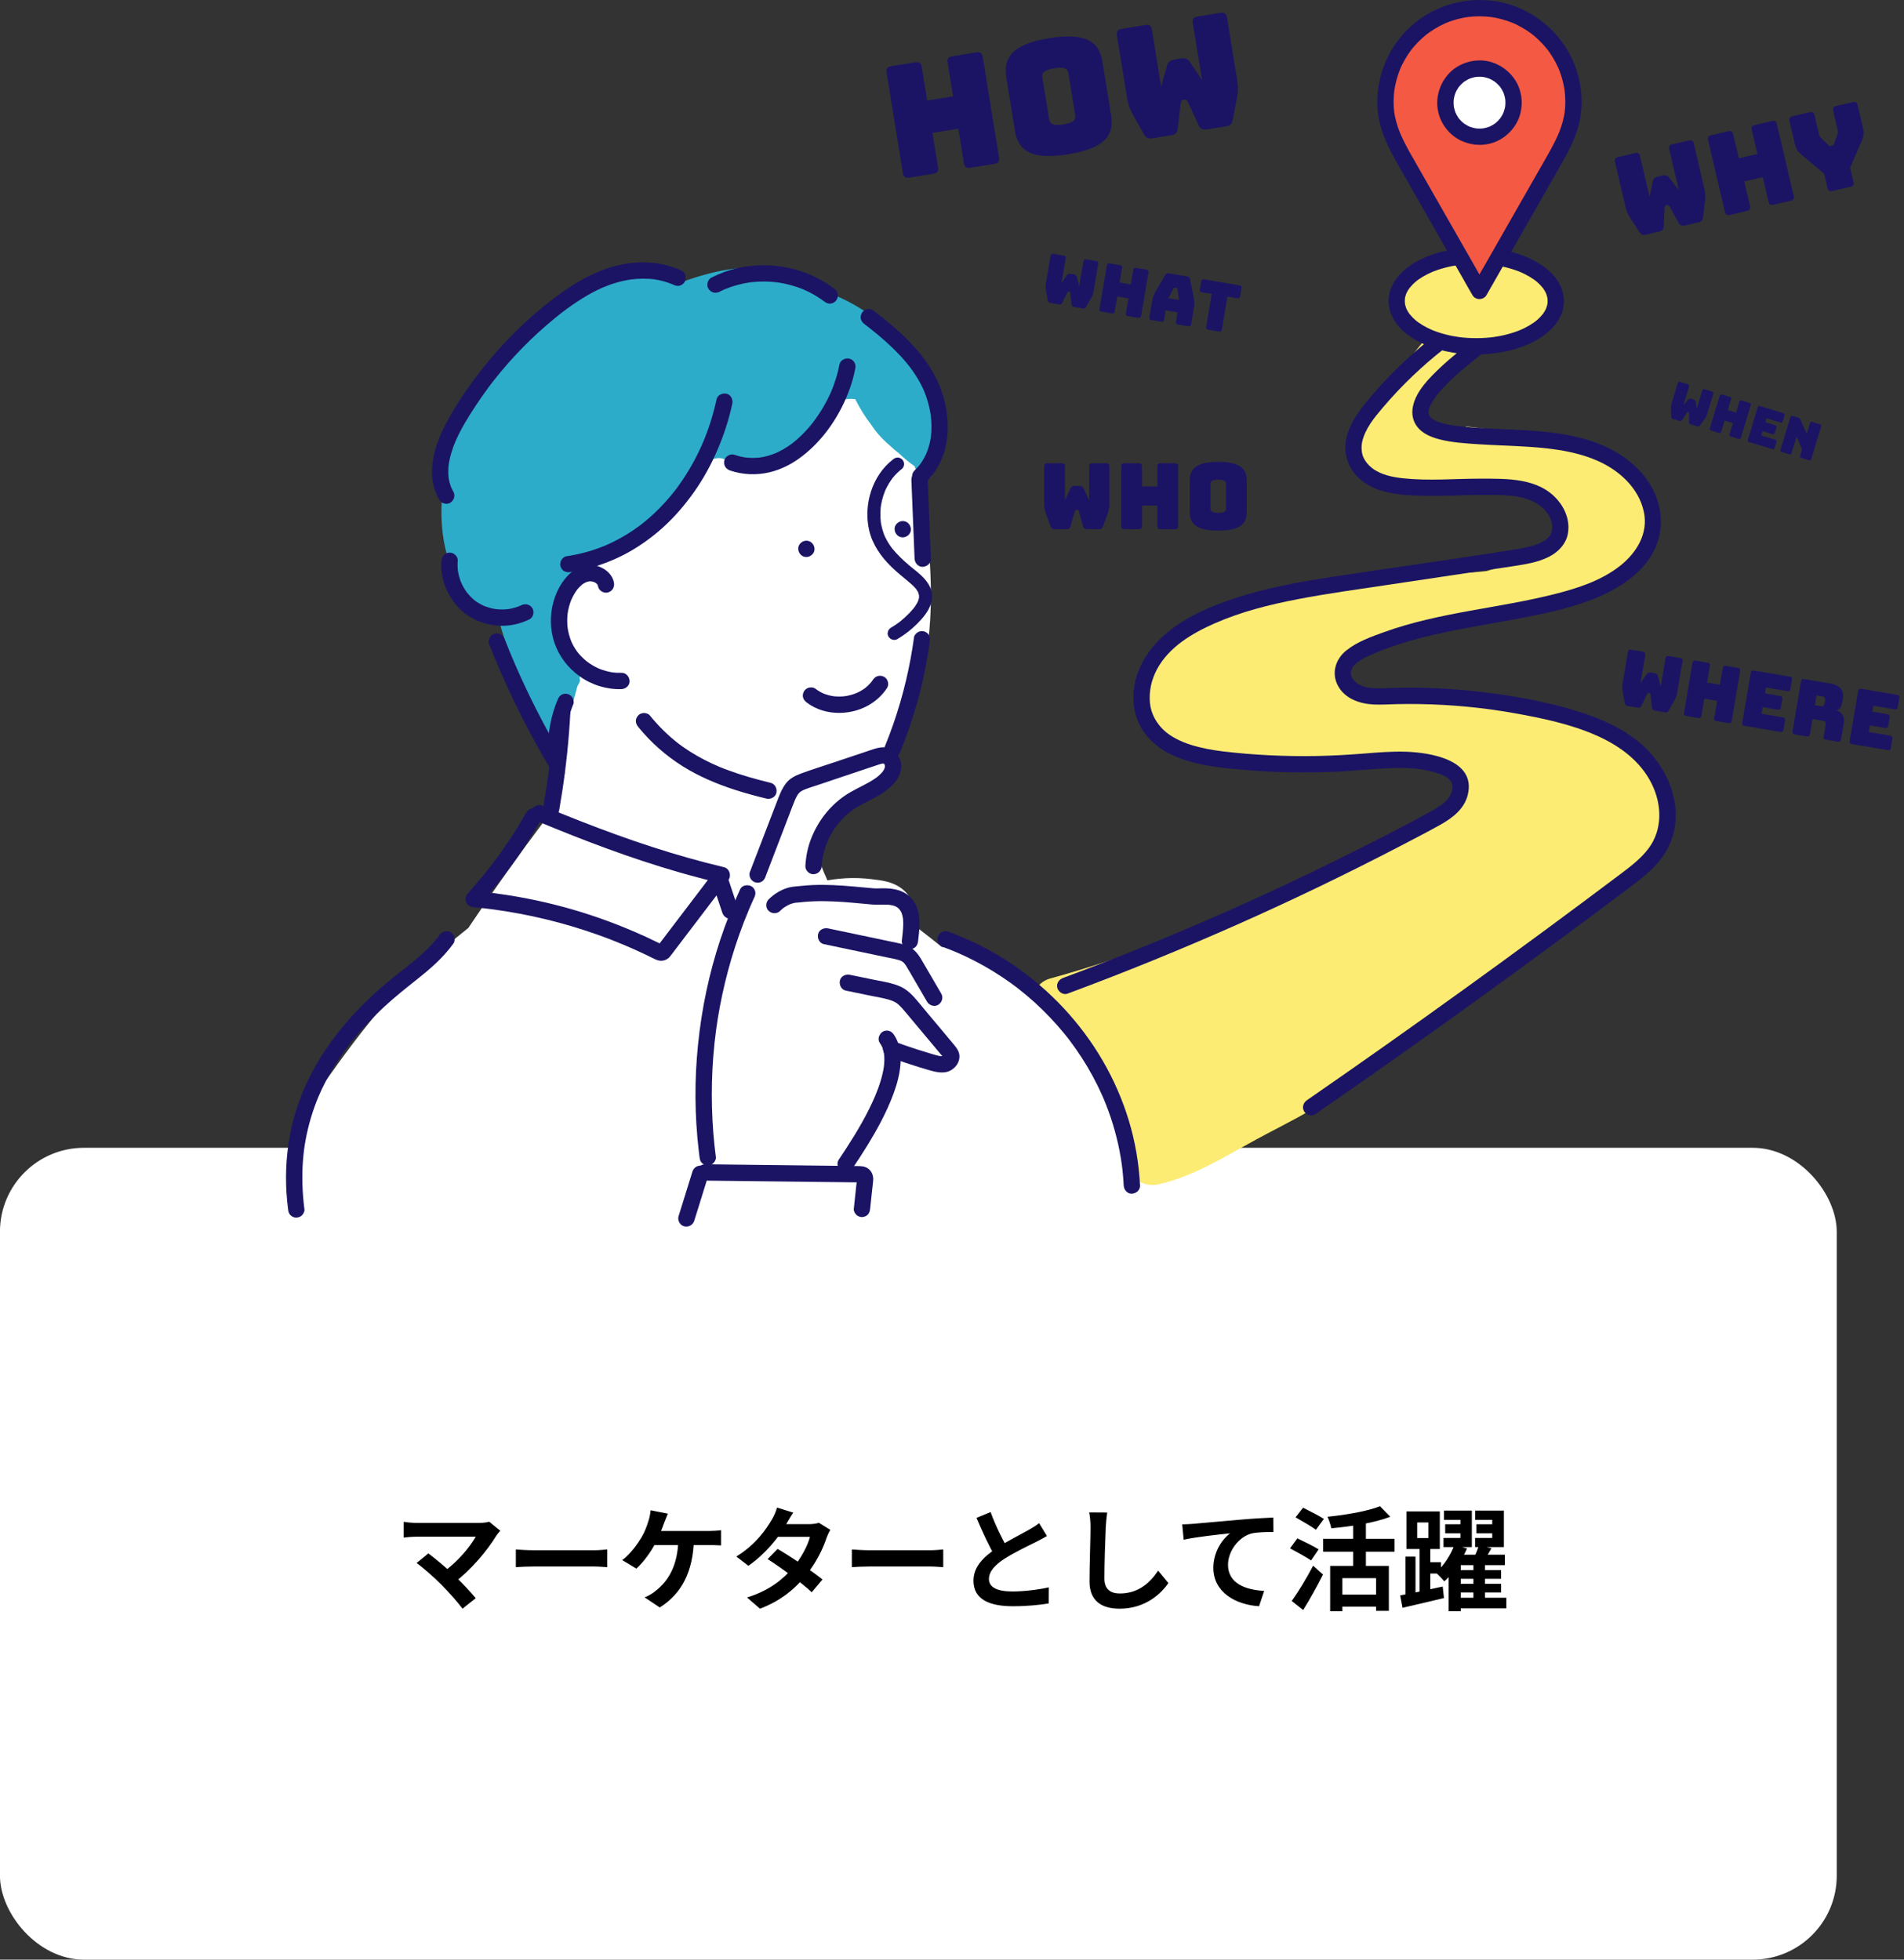
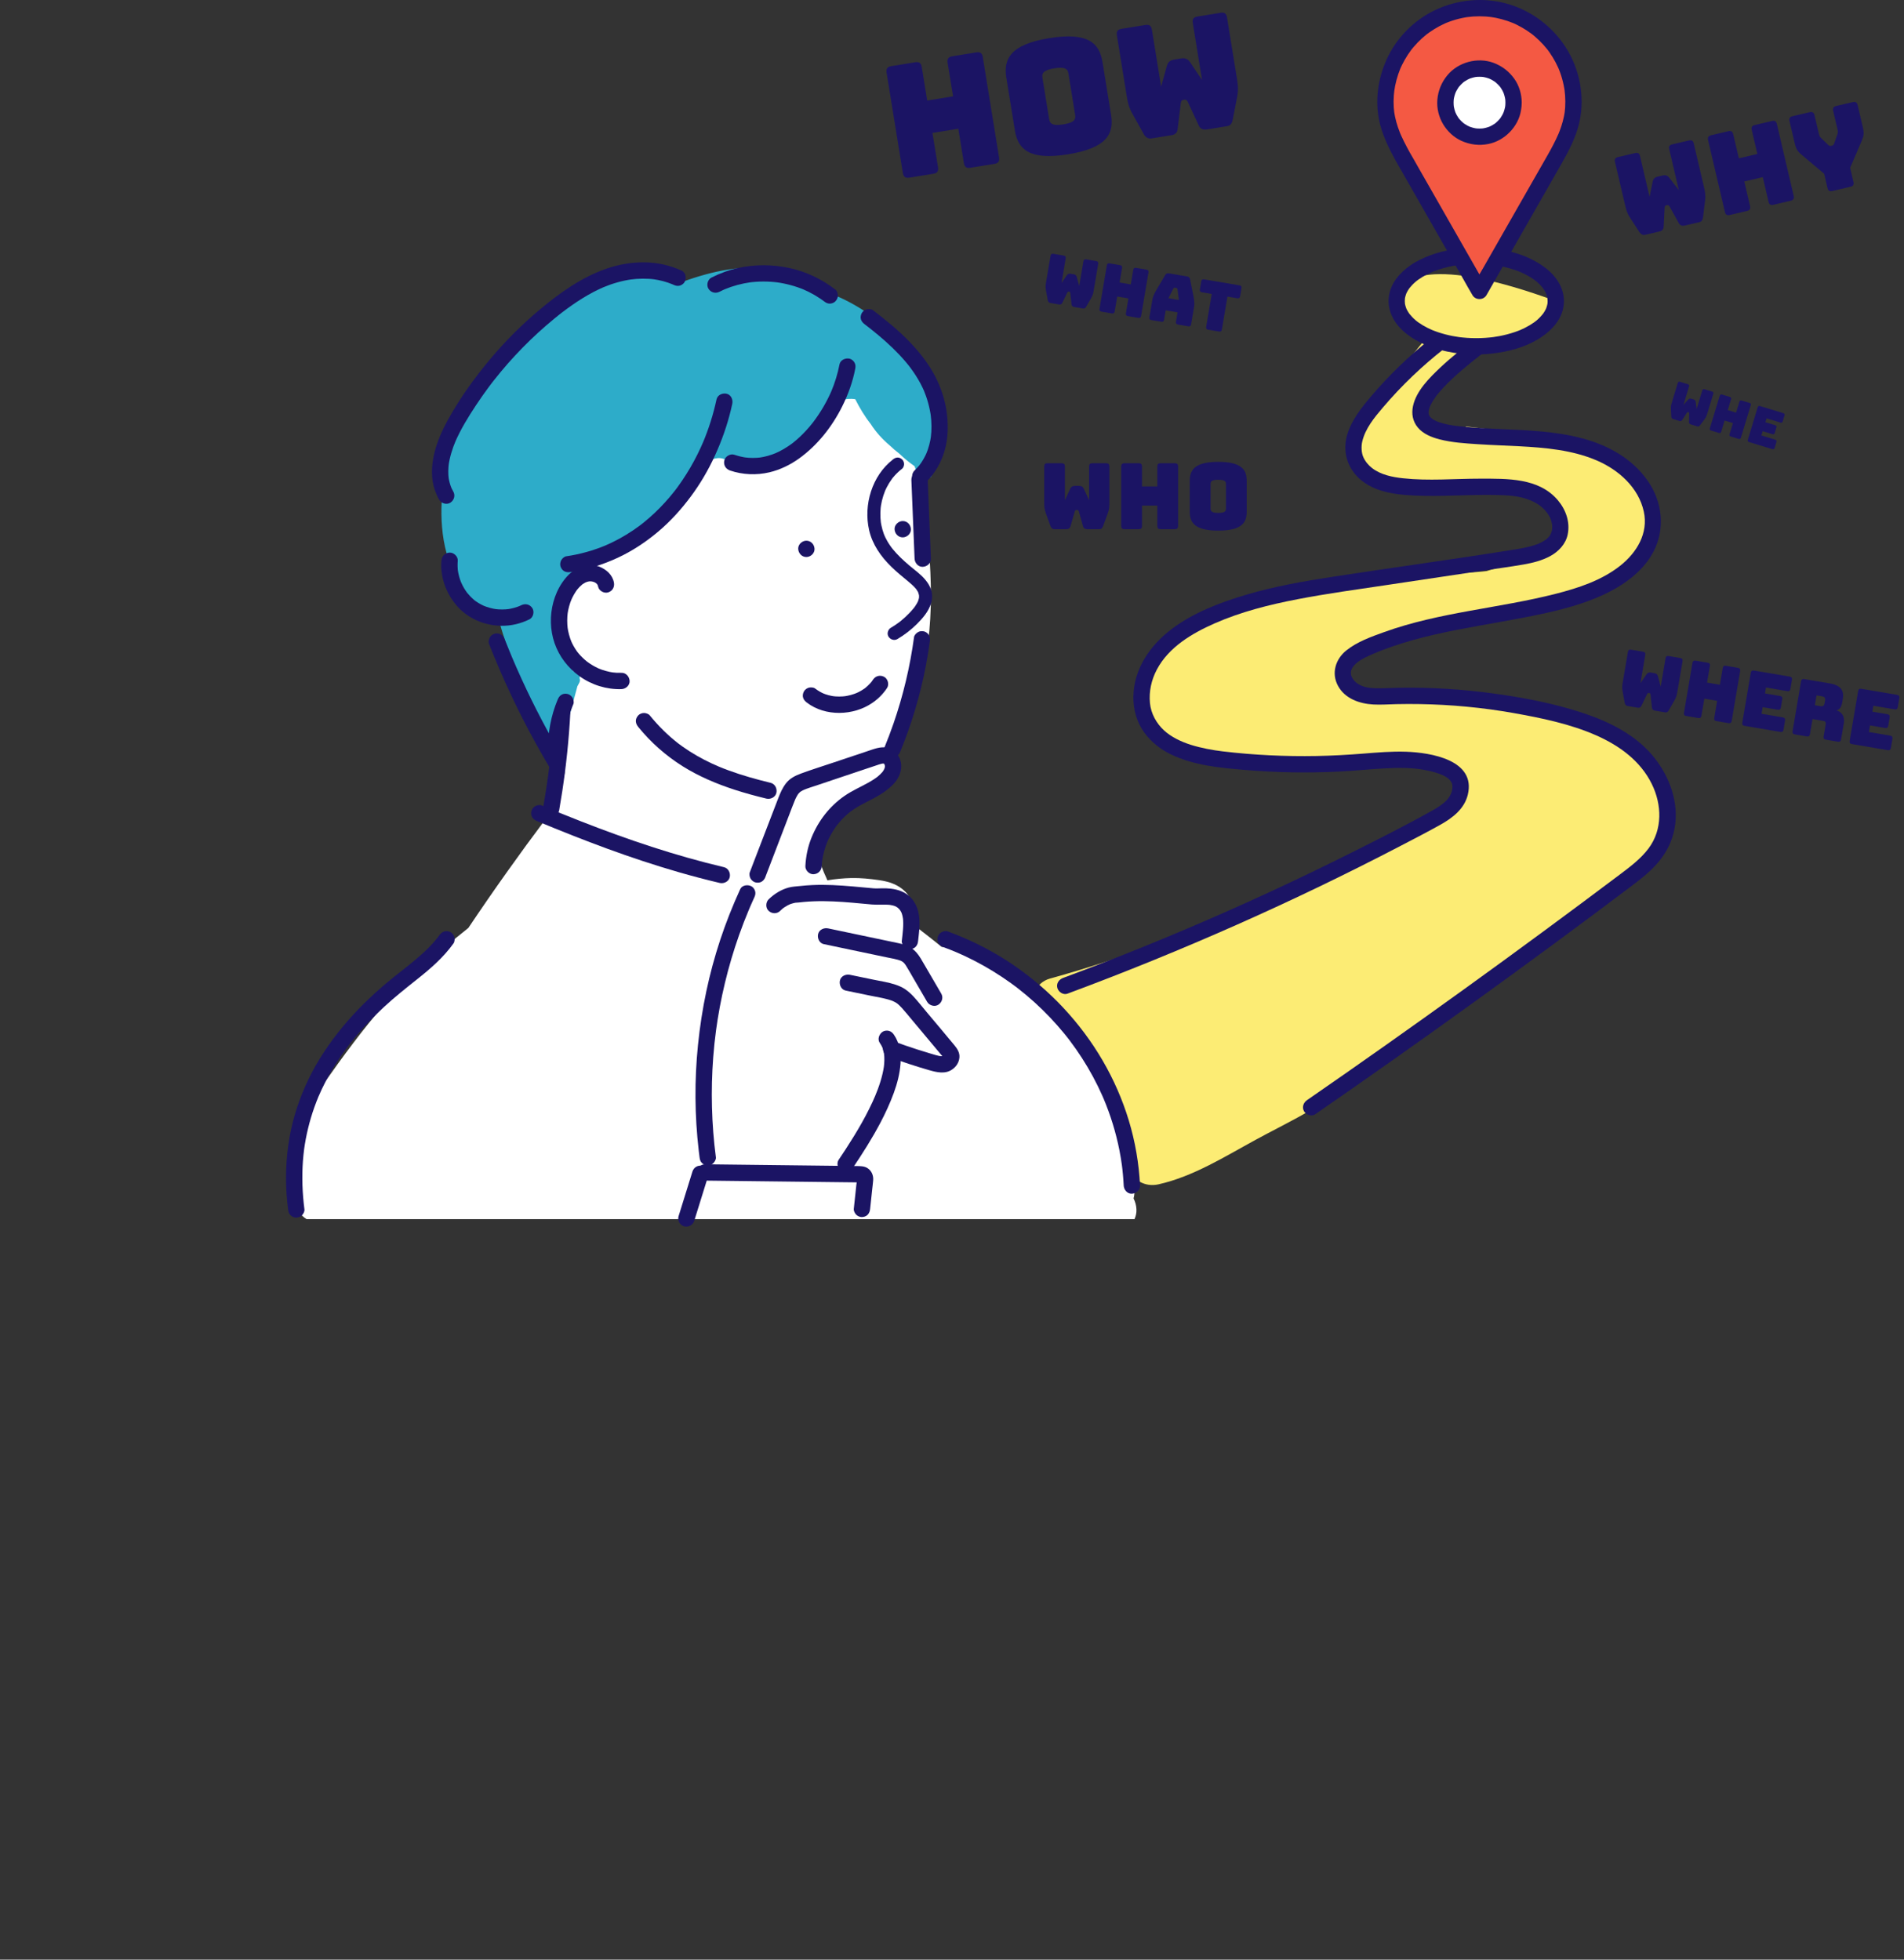
<svg xmlns="http://www.w3.org/2000/svg" width="340" height="350" viewBox="0 0 340 350" fill="none">
  <rect x="0" y="0" width="340" height="350" fill="#333333" stroke="none" />
-   <rect x="-0.008" y="205" width="328" height="145" rx="15" fill="white" />
-   <path d="M89.335 273.4C89.055 273.72 88.815 274 88.655 274.24C87.095 276.82 84.135 280.42 81.035 282.7L79.035 280.86C81.675 279.02 83.915 276.3 84.955 274.46C83.195 274.46 75.915 274.46 74.395 274.46C73.575 274.46 72.495 274.56 72.075 274.62V271.8C72.615 271.9 73.695 272 74.395 272C75.655 272 83.335 272 85.475 272C86.255 272 86.915 271.92 87.355 271.78L89.335 273.4ZM78.795 283C77.615 281.82 75.575 280 74.395 279.16L76.495 277.44C77.575 278.26 79.575 279.88 81.095 281.34C82.415 282.62 83.995 284.28 84.955 285.44L82.595 287.32C81.775 286.2 80.095 284.32 78.795 283ZM92.115 276.74C92.855 276.8 94.295 276.88 95.335 276.88C97.695 276.88 104.295 276.88 106.075 276.88C107.015 276.88 107.895 276.78 108.435 276.74V279.9C107.955 279.88 106.935 279.78 106.095 279.78C104.275 279.78 97.695 279.78 95.335 279.78C94.215 279.78 92.875 279.84 92.115 279.9V276.74ZM119.255 270.34C119.035 270.86 118.775 271.54 118.595 271.98C118.255 272.98 117.635 274.46 117.115 275.48C116.315 277.06 114.955 278.98 113.635 280.16L111.115 278.64C112.555 277.58 113.835 275.78 114.595 274.52C115.135 273.6 115.515 272.54 115.755 271.78C115.975 271.12 116.135 270.36 116.175 269.74L119.255 270.34ZM116.095 273.44C117.695 273.44 125.295 273.44 126.675 273.44C127.175 273.44 128.095 273.4 128.755 273.3V276.02C127.995 275.96 127.135 275.96 126.675 275.96C125.275 275.96 117.695 275.96 115.895 275.96L116.095 273.44ZM123.915 274.88C123.775 280.78 121.675 284.68 117.815 287.1L115.115 285.3C115.835 285 116.535 284.6 116.995 284.2C119.275 282.46 121.055 279.7 121.135 274.88H123.915ZM138.855 276.64C141.315 278.06 145.015 280.62 146.875 282.1L144.955 284.38C143.215 282.74 139.415 279.94 137.075 278.46L138.855 276.64ZM148.275 273.24C148.035 273.62 147.775 274.18 147.595 274.68C146.995 276.52 145.775 279.08 143.975 281.3C142.095 283.64 139.535 285.88 135.715 287.32L133.395 285.32C137.575 284.02 139.955 281.92 141.675 279.92C143.015 278.34 144.255 276.04 144.635 274.48H137.875L138.795 272.22H144.495C145.115 272.22 145.775 272.12 146.235 271.98L148.275 273.24ZM141.655 270.16C141.175 270.86 140.655 271.78 140.415 272.2C139.075 274.62 136.515 277.68 133.635 279.66L131.495 278C134.995 275.84 136.835 273.1 137.855 271.36C138.155 270.88 138.575 269.96 138.755 269.26L141.655 270.16ZM152.115 276.74C152.855 276.8 154.295 276.88 155.335 276.88C157.695 276.88 164.295 276.88 166.075 276.88C167.015 276.88 167.895 276.78 168.435 276.74V279.9C167.955 279.88 166.935 279.78 166.095 279.78C164.275 279.78 157.695 279.78 155.335 279.78C154.215 279.78 152.875 279.84 152.115 279.9V276.74ZM186.955 274.34C186.335 274.7 185.695 275.06 184.955 275.42C183.715 276.04 181.215 277.22 179.375 278.4C177.715 279.48 176.595 280.64 176.595 282.02C176.595 283.46 177.995 284.24 180.775 284.24C182.815 284.24 185.515 283.92 187.295 283.5L187.275 286.38C185.555 286.66 183.455 286.88 180.855 286.88C176.855 286.88 173.835 285.76 173.835 282.32C173.835 279.78 175.695 278 178.075 276.44C179.975 275.18 182.495 273.94 183.715 273.24C184.475 272.8 185.035 272.46 185.555 272.04L186.955 274.34ZM176.895 270.06C177.855 272.72 179.115 275.12 180.055 276.8L177.775 278.12C176.675 276.3 175.475 273.68 174.375 271.1L176.895 270.06ZM197.715 270.14C197.595 270.98 197.495 272.02 197.455 272.82C197.355 274.98 197.215 279.44 197.215 281.92C197.215 283.94 198.415 284.6 199.975 284.6C203.275 284.6 205.355 282.7 206.815 280.52L208.635 282.74C207.335 284.66 204.495 287.32 199.935 287.32C196.655 287.32 194.555 285.88 194.555 282.46C194.555 279.78 194.735 274.54 194.735 272.82C194.735 271.86 194.655 270.9 194.495 270.12L197.715 270.14ZM211.109 272.26C211.889 272.24 212.689 272.2 213.069 272.16C214.749 272 218.029 271.72 221.709 271.4C223.769 271.22 225.949 271.1 227.369 271.04L227.389 273.62C226.309 273.62 224.589 273.64 223.509 273.88C221.109 274.52 219.289 277.12 219.289 279.48C219.289 282.78 222.369 283.96 225.749 284.14L224.829 286.88C220.629 286.62 216.669 284.36 216.669 280.02C216.669 277.14 218.289 274.88 219.649 273.86C217.769 274.06 213.689 274.48 211.369 275L211.109 272.26ZM237.529 279.68H248.009V287.7H245.729V281.86H239.709V287.78H237.529V279.68ZM246.429 269.02L248.269 270.9C245.329 272.02 241.269 272.64 237.729 272.96C237.629 272.38 237.309 271.44 237.049 270.9C240.449 270.56 244.209 269.9 246.429 269.02ZM241.629 271.26H243.909V280.94H241.629V271.26ZM236.269 274.84H249.029V277.14H236.269V274.84ZM239.089 284.8H246.669V286.96H239.089V284.8ZM231.349 271L232.689 269.28C233.809 269.84 235.549 270.72 236.409 271.28L234.989 273.22C234.189 272.62 232.489 271.66 231.349 271ZM230.369 276.54L231.669 274.76C232.809 275.3 234.589 276.16 235.469 276.72L234.129 278.7C233.309 278.14 231.569 277.18 230.369 276.54ZM230.669 285.94C231.749 284.44 233.289 281.94 234.489 279.64L236.249 281.22C235.189 283.34 233.909 285.62 232.709 287.56L230.669 285.94ZM258.069 272.24H262.049V273.86H258.069V272.24ZM257.849 269.8H262.829V276.32H257.769V274.68H260.789V271.46H257.849V269.8ZM263.649 272.24H267.649V273.86H263.649V272.24ZM263.429 269.8H268.549V276.32H263.409V274.68H266.469V271.46H263.429V269.8ZM259.809 280.42H268.049V281.98H259.809V280.42ZM259.809 282.88H268.049V284.42H259.809V282.88ZM259.909 285.36H268.989V287.26H259.909V285.36ZM259.709 275.94L261.969 276.56C261.029 278.68 259.569 281 257.909 282.44C257.549 282 256.849 281.26 256.389 280.88C257.849 279.66 259.109 277.6 259.709 275.94ZM260.849 277.68H268.729V279.54H260.849V287.78H258.689V278.64L259.609 277.68H260.849ZM264.089 276L266.329 276.52C265.769 277.5 265.229 278.46 264.769 279.12L263.029 278.6C263.409 277.86 263.869 276.78 264.089 276ZM263.109 279.06H265.169V286.3H263.109V279.06ZM253.069 271.92V274.7H255.069V271.92H253.069ZM251.149 269.94H257.109V276.66H251.149V269.94ZM253.489 275.72H255.409V284.9H253.489V275.72ZM250.969 278.02H252.769V285.44H250.969V278.02ZM250.029 284.94C251.969 284.6 254.889 283.98 257.629 283.36L257.849 285.42C255.289 286.04 252.529 286.68 250.449 287.16L250.029 284.94ZM254.469 279.02H257.329V281.04H254.469V279.02Z" fill="black" />
  <g clip-path="url(#clip0_668_114847)">
    <path d="M169.086 76.088C168.968 75.973 168.841 75.864 168.707 75.767C166.252 65.928 159.049 57.154 149.766 53.037C149.113 52.748 148.397 52.573 147.688 52.538C145.009 50.423 141.88 48.897 138.488 48.23C132.7 47.091 127.188 48.44 121.784 50.353C120.69 49.772 119.549 49.274 118.34 48.911C114.326 47.702 110.532 48.6 106.827 50.271C101.566 52.645 96.73 56.159 92.692 60.272C88.655 64.383 85.244 69.23 82.886 74.494C80.449 79.934 78.76 85.773 78.826 91.783C78.861 94.905 79.324 98.141 80.498 101.047C81.942 104.623 84.068 107.44 87.143 109.774C87.6 110.12 88.269 110.299 88.939 110.346C90.963 117.331 93.571 124.134 96.673 130.714C97.599 132.679 100.291 133.281 102.135 132.504C103.663 131.859 104.631 130.461 104.782 128.893C105.123 128.29 105.305 127.61 105.231 126.902C104.683 121.543 104.133 116.185 103.585 110.826C103.455 109.551 103.325 108.274 103.192 106.999C103.144 106.522 103.084 106.046 103.045 105.57C103.428 105.395 103.814 105.234 104.199 105.063C105.163 104.635 106.116 104.18 107.057 103.7C114.69 99.805 121.607 94.23 127.057 87.62C128.198 86.236 129.287 84.813 130.319 83.353C131.538 85.297 134.235 85.952 136.222 84.79C142.179 81.307 147.628 76.91 152.256 71.786C152.495 72.138 152.74 72.488 152.988 72.832C154.087 76.848 157.142 80.43 160.909 82.327C162.425 83.548 164.13 84.556 166.089 85.264C166.12 85.276 166.151 85.283 166.182 85.293C166.456 84.753 166.709 84.201 166.942 83.639C167.082 83.279 167.222 82.92 167.364 82.562C168.126 80.478 168.655 78.29 169.094 76.084L169.086 76.088Z" fill="#2DACC9" />
    <path d="M296.31 142.34C294.325 136.398 289.497 131.861 283.81 129.462C281.612 128.535 279.279 127.937 276.906 127.717C276.27 127.324 275.565 127.002 274.795 126.749C273.537 126.337 272.186 126.123 270.849 125.929C269.183 125.4 267.498 124.945 265.801 124.549C264.931 124.595 264.06 124.642 263.187 124.687C262.083 124.743 260.977 124.811 259.871 124.831C259.632 124.834 259.391 124.84 259.152 124.84C259.131 124.84 259.115 124.84 259.101 124.84C259.084 124.84 259.066 124.844 259.053 124.844C257.712 124.891 256.372 124.949 255.031 124.982C252.609 125.042 250.135 125.052 247.754 124.551C247.4 124.477 247.043 124.391 246.683 124.296C246.108 124.422 245.488 124.399 244.92 124.226C243.311 123.734 241.826 122.626 241.359 121.06C241.305 120.982 241.25 120.908 241.198 120.827C240.354 119.489 240.286 117.814 241.629 116.725C241.651 116.708 241.676 116.692 241.697 116.677C241.635 116.597 241.577 116.517 241.513 116.44C242.323 116.222 243.134 116.014 243.946 115.802C244.356 115.532 244.782 115.291 245.202 115.073C245.872 114.727 246.599 114.727 247.256 114.957C250.364 114.179 253.48 113.44 256.608 112.748C259.922 112.247 263.22 111.644 266.466 110.793C266.771 110.713 267.075 110.63 267.38 110.546C268.542 110.327 269.702 110.113 270.867 109.905C271.615 110.156 272.424 110.181 273.213 109.868C276.056 108.739 278.871 107.53 281.629 106.206C283.217 106.863 285.042 106.569 286.405 105.304C290.141 101.838 293.678 97.951 294.24 92.668C294.487 90.343 293.981 88.013 292.963 85.923C291.799 83.534 289.715 81.942 287.277 81.031C286.708 80.819 286.098 80.782 285.499 80.883C283.928 79.865 282.245 79.011 280.57 78.195C279.178 77.519 277.46 77.474 276.134 78.195C275.535 77.884 274.847 77.68 274.099 77.594L262.029 76.199L261.776 76.17C261.756 76.242 261.737 76.316 261.712 76.387C261.222 77.822 259.321 78.671 257.931 78.038C257.162 77.686 256.349 77.486 255.649 76.976C254.345 76.024 253.723 74.57 254.182 72.999C254.643 71.421 255.49 69.915 256.419 68.572C258.223 65.963 260.623 63.79 263 61.705C262.894 60.822 262.509 59.98 261.784 59.316C260.137 57.804 257.204 57.473 255.599 59.316C254.258 60.855 252.963 62.437 251.721 64.058C251.334 64.371 250.981 64.75 250.677 65.194C250.275 65.781 249.9 66.387 249.552 67.007C247.579 69.8 245.764 72.704 244.137 75.711C243.068 77.688 242.014 79.606 242.327 81.929C242.691 84.635 244.786 86.195 247.223 86.971C250.712 88.083 254.516 88.526 258.168 88.44C258.921 88.423 259.661 88.203 260.316 87.83C261.964 88.075 263.648 88.098 265.391 88.017C266.707 87.954 268.019 87.902 269.337 87.966C269.885 87.993 270.709 88.25 271.236 88.129C271.279 88.135 271.322 88.141 271.364 88.149C271.681 88.201 271.996 88.258 272.311 88.32C273.57 88.569 274.814 88.901 276.031 89.311C276.622 89.511 277.281 89.696 277.835 89.986L277.382 89.795C277.578 89.881 277.773 89.968 277.967 90.059C278.027 90.087 278.088 90.118 278.148 90.147C277.839 90.52 277.592 90.948 277.415 91.416C277.619 91.663 277.802 91.931 277.957 92.227C278.799 93.848 278.154 95.681 276.892 96.845C275.975 97.691 274.809 98.278 273.576 98.734C273.376 98.855 273.032 99.106 272.756 99.304C272.529 99.413 272.301 99.522 272.074 99.628C271.837 99.737 271.599 99.846 271.362 99.951C271.275 99.99 271.187 100.027 271.1 100.066C269.236 100.787 267.364 101.448 265.444 102C265.407 102.004 265.368 102.007 265.321 102.011C265.076 102.037 264.831 102.066 264.587 102.089C263.113 102.233 261.634 102.289 260.155 102.305C259.22 102.317 258.287 102.317 257.356 102.315C257.062 102.365 256.767 102.416 256.473 102.468C256.38 102.484 256.283 102.523 256.188 102.53C256.176 102.534 256.166 102.536 256.157 102.538C256.143 102.542 256.129 102.546 256.116 102.55C255.82 102.612 255.506 102.633 255.206 102.674C254.083 102.824 252.959 102.966 251.834 103.102C249.332 103.405 246.829 103.685 244.325 103.986C240.937 104.392 237.55 104.839 234.185 105.425C233.108 105.813 232.041 106.229 230.984 106.667C230.599 106.48 230.189 106.354 229.763 106.289C229.586 106.328 229.409 106.363 229.232 106.404C227.155 106.873 225.395 107.333 223.596 107.911C223.162 108.072 222.731 108.235 222.301 108.406C222.194 108.424 222.087 108.441 221.978 108.461C219.765 109.248 217.595 110.171 215.514 111.265C211.576 113.332 207.803 116.039 205.424 119.74C205.29 119.95 205.159 120.162 205.035 120.378C205.012 120.43 204.841 120.755 204.814 120.811C204.604 121.242 204.415 121.682 204.248 122.131C204.102 122.523 203.98 122.922 203.865 123.324C203.989 122.897 203.762 123.845 203.731 124.049C203.651 124.572 203.603 125.099 203.589 125.627C203.585 125.736 203.603 126.181 203.595 126.08C203.603 126.197 203.61 126.312 203.622 126.428C203.667 126.883 203.735 127.336 203.826 127.783C203.873 128.01 203.935 128.232 203.984 128.459C203.989 128.489 203.995 128.512 203.999 128.535C204.038 128.631 204.075 128.726 204.112 128.821C204.631 129.447 205.332 129.919 206.195 130.121C206.508 130.747 206.905 131.361 207.395 131.962C207.556 132.16 207.723 132.343 207.896 132.516C208.314 132.59 208.72 132.753 209.076 133.016C209.83 133.571 210.429 133.98 211.084 134.343C212.431 134.709 213.883 134.722 215.317 134.504C215.512 134.604 215.71 134.697 215.906 134.786C217.595 135.552 219.327 136.065 221.09 136.44C221.263 136.435 221.502 136.425 221.51 136.425C225.504 136.225 229.466 135.614 233.46 135.391C236.405 135.226 239.365 135.294 242.308 135.447C245.534 135.616 248.774 135.89 251.96 136.444C254.188 136.833 257.311 137.241 259.041 138.891C260.184 139.982 260.697 141.562 259.665 142.967C259.158 143.657 258.209 144.13 257.284 144.169C257.185 144.264 257.09 144.351 257.033 144.413C256.606 144.872 256.147 145.304 255.671 145.71C255.618 145.755 255.541 145.834 255.465 145.914C255.2 146.151 254.821 146.346 254.541 146.532C252.261 148.05 249.766 149.226 247.322 150.451C244.611 151.809 241.894 153.152 239.165 154.476C233.816 157.069 228.428 159.582 222.983 161.969C221.65 162.552 220.315 163.128 218.975 163.697C218.931 163.716 218.892 163.732 218.857 163.748C218.808 163.767 218.75 163.792 218.68 163.821C218.344 163.961 218.009 164.101 217.673 164.241C216.89 164.566 216.105 164.889 215.319 165.207C212.514 166.346 209.692 167.445 206.852 168.496C200.493 170.852 194.045 172.963 187.509 174.77C186.189 175.136 185.198 176.061 184.675 177.303C184.092 178.685 184.311 179.863 184.894 181.196C187.816 187.873 191.26 194.314 195.212 200.439C196.868 203.005 198.559 205.843 201.117 207.532L201.398 208.111C201.424 208.233 201.455 208.356 201.494 208.474C202.252 210.816 204.479 212.066 206.874 211.528C213.107 210.126 218.729 206.564 224.278 203.543C229.3 200.81 234.673 198.334 239.229 194.839C240.535 193.836 241.777 192.761 242.893 191.576C249.976 187.647 256.812 183.262 263.481 178.662C263.529 178.592 263.578 178.522 263.626 178.452C263.858 178.108 264.017 177.727 264.116 177.328C271.535 171.835 278.954 166.342 286.374 160.848C287.122 160.294 287.89 159.749 288.646 159.184C289.085 159.094 289.522 158.939 289.946 158.709C295.707 155.584 298.37 148.517 296.306 142.332L296.31 142.34Z" fill="#FCEC74" />
    <path d="M54.743 217.745H202.588C202.834 217.213 202.965 216.618 202.935 215.978C202.906 215.308 202.724 214.639 202.418 214.035C202.533 213.648 202.588 213.246 202.57 212.841C202.531 211.969 202.277 211.187 201.861 210.53C201.861 210.147 201.824 209.751 201.756 209.333C201.338 206.798 200.766 204.297 200.051 201.836C199.723 200.151 199.114 198.493 198.449 196.913C198.677 195.9 198.549 194.807 197.975 193.814C194.591 187.942 191.075 181.915 186.087 177.234C181.199 172.649 174.936 169.355 168.159 169.119C166.633 167.887 165.091 166.674 163.533 165.481C163.519 165.327 163.503 165.174 163.49 165.018C163.299 162.964 163.2 160.826 161.655 159.261C160.38 157.972 158.768 157.459 157.029 157.204C155.363 156.96 153.697 156.788 152.012 156.823C150.589 156.855 149.161 156.989 147.75 157.228C147.606 156.917 147.336 156.341 147.697 157.099C146.951 155.531 146.352 153.859 145.816 152.176C145.841 152.11 145.866 152.044 145.891 151.98C146.062 151.55 146.01 151.542 145.938 151.746C146.183 150.917 146.815 150.005 147.201 149.288C147.685 148.392 148.21 147.515 148.768 146.664C148.85 146.539 148.933 146.417 149.015 146.294C149.256 146.147 149.493 145.978 149.721 145.787L153.684 142.467C154.871 141.474 156.139 140.525 157.145 139.342C158.59 137.647 159.565 135.701 159.637 133.439C159.657 132.852 159.602 132.257 159.484 131.674C160.222 130.636 160.893 129.565 161.482 128.472C166.815 118.585 166.666 106.915 165.725 96.026C165.354 91.734 164.788 87.357 163.325 83.283C163.292 83.256 163.26 83.229 163.227 83.2C162.296 82.55 161.418 81.818 160.592 81.023C159.979 80.556 159.392 80.055 158.837 79.52C157.552 78.426 156.407 77.172 155.476 75.716C154.409 74.363 153.505 72.859 152.725 71.3C150.926 71.02 149.186 71.646 147.895 72.943C146.935 73.907 146.348 75.123 145.639 76.262C145.497 76.49 145.349 76.713 145.196 76.933C145.126 77.032 145.054 77.129 144.982 77.228C144.953 77.263 144.912 77.314 144.855 77.384C144.5 77.782 144.152 78.185 143.771 78.56C143.58 78.746 143.386 78.929 143.186 79.106C143.12 79.166 142.562 79.623 142.607 79.6C142.159 79.934 141.693 80.243 141.215 80.531C140.756 80.807 140.284 81.063 139.802 81.297C139.623 81.384 139.44 81.468 139.259 81.549C139.298 81.524 138.628 81.784 138.542 81.816C137.994 82.006 137.436 82.169 136.871 82.307C136.653 82.36 136.435 82.409 136.218 82.453C136.118 82.473 135.376 82.595 135.467 82.591C134.396 82.718 133.308 82.733 132.235 82.647C132.171 82.642 131.753 82.591 131.704 82.591C131.444 82.548 131.183 82.502 130.927 82.445C130.314 82.313 129.716 82.138 129.123 81.936C127.955 81.538 126.268 82.181 125.721 83.32C125.214 84.376 124.639 85.394 123.992 86.372C123.694 86.821 123.379 87.256 123.062 87.692C123.022 87.748 122.994 87.787 122.975 87.812C122.954 87.837 122.923 87.874 122.874 87.934C122.674 88.179 122.477 88.424 122.273 88.665C120.775 90.44 119.115 92.073 117.414 93.653C116.353 94.64 115.27 95.61 114.193 96.586C110.261 97.587 106.452 99.163 103.765 102.318C101.763 104.67 100.498 107.34 100.296 110.452C100.191 112.052 100.582 113.619 101.262 115.053C101.312 115.158 101.363 115.259 101.417 115.358C101.27 115.827 101.137 116.299 101.009 116.775C100.986 117.075 100.964 117.374 100.945 117.673C101.377 118.468 101.874 119.224 102.444 119.936C102.941 119.737 103.707 120.241 103.526 120.958C103.513 121.014 103.497 121.069 103.483 121.123C103.643 121.382 103.571 121.728 103.429 121.973C103.316 122.169 103.209 122.367 103.108 122.567C102.517 124.797 101.886 127.022 101.353 129.266C101.079 131.182 100.817 133.1 100.636 135.029C100.615 135.246 100.523 135.408 100.397 135.516C100.527 136.348 100.675 137.176 100.838 137.999C100.809 138.172 100.78 138.347 100.753 138.52C100.5 139.598 100.247 140.677 99.995 141.756C99.334 143.041 98.663 144.322 97.989 145.6C97.858 145.746 97.732 145.898 97.612 146.057C92.776 152.489 88.115 159.049 83.634 165.733C81.096 167.786 78.538 169.813 76.081 171.965C72.367 175.217 69.012 178.832 65.912 182.671C62.092 187.4 58.601 192.374 55.138 197.363C54.566 198.188 54.42 199.187 54.586 200.147C53.971 200.693 53.485 201.418 53.172 202.266C52.257 204.732 51.738 207.354 51.581 209.98C51.489 211.506 51.843 212.981 52.574 214.206C52.636 215.644 53.518 216.985 54.745 217.745H54.743Z" fill="white" />
    <path d="M159.453 82.064C155.723 84.95 154.164 90.159 155.2 94.688C155.785 97.248 157.307 99.415 159.164 101.227C160.124 102.164 161.164 103.007 162.196 103.86C162.66 104.245 163.119 104.646 163.512 105.104C163.523 105.118 163.644 105.279 163.654 105.275L163.562 105.157C163.591 105.196 163.621 105.237 163.648 105.275C163.731 105.394 163.809 105.518 163.879 105.645C163.914 105.707 163.945 105.773 163.978 105.837C164.099 106.063 163.893 105.581 163.972 105.824C164.025 105.985 164.07 106.144 164.108 106.31C164.169 106.562 164.099 106.018 164.108 106.298C164.112 106.407 164.12 106.512 164.116 106.62C164.116 106.675 164.108 106.727 164.106 106.78C164.093 106.91 164.097 106.887 164.118 106.708C164.108 106.76 164.099 106.813 164.087 106.865C164.046 107.05 163.986 107.227 163.924 107.406C163.832 107.668 164.042 107.178 163.912 107.427C163.862 107.524 163.815 107.623 163.762 107.721C163.669 107.892 163.566 108.057 163.457 108.218C163.411 108.288 163.362 108.356 163.313 108.424C163.28 108.469 163.247 108.514 163.214 108.558C163.311 108.432 163.323 108.42 163.243 108.52C162.999 108.821 162.746 109.112 162.48 109.396C161.966 109.942 161.416 110.453 160.833 110.926C160.769 110.976 160.707 111.037 160.637 111.081C160.905 110.908 160.594 111.112 160.542 111.151C160.386 111.268 160.229 111.381 160.067 111.491C159.747 111.713 159.42 111.921 159.086 112.119C158.561 112.43 158.324 113.182 158.668 113.715C159.008 114.244 159.702 114.467 160.264 114.133C161.516 113.39 162.688 112.491 163.722 111.464C164.769 110.424 165.799 109.229 166.25 107.798C166.491 107.035 166.517 106.179 166.289 105.41C166.077 104.694 165.683 104.082 165.207 103.514C164.388 102.535 163.304 101.79 162.338 100.964C161.296 100.074 160.289 99.137 159.422 98.074C159.37 98.01 159.319 97.946 159.269 97.883C159.099 97.672 159.379 98.035 159.276 97.893C159.189 97.773 159.098 97.652 159.012 97.53C158.808 97.24 158.616 96.941 158.439 96.634C158.303 96.398 158.176 96.159 158.06 95.913C158.019 95.825 157.852 95.397 157.988 95.767C157.933 95.623 157.871 95.481 157.819 95.335C157.638 94.838 157.494 94.329 157.389 93.809C157.362 93.679 157.338 93.549 157.317 93.419C157.305 93.353 157.298 93.289 157.286 93.222C157.247 92.978 157.321 93.516 157.292 93.269C157.259 92.983 157.232 92.698 157.22 92.41C157.195 91.858 157.208 91.302 157.259 90.752C157.27 90.62 157.292 90.488 157.303 90.356C157.272 90.76 157.303 90.359 157.319 90.27C157.366 89.986 157.422 89.702 157.488 89.422C157.632 88.818 157.826 88.229 158.056 87.652C158.147 87.424 157.941 87.91 158.042 87.687C158.079 87.605 158.114 87.525 158.151 87.444C158.217 87.304 158.283 87.164 158.355 87.026C158.487 86.771 158.627 86.521 158.777 86.276C158.938 86.013 159.111 85.757 159.294 85.508C159.333 85.455 159.375 85.403 159.412 85.349C159.201 85.65 159.383 85.389 159.436 85.325C159.533 85.207 159.634 85.088 159.737 84.973C160.151 84.511 160.606 84.089 161.096 83.71C161.315 83.541 161.438 83.146 161.438 82.886C161.438 82.6 161.311 82.258 161.096 82.062C160.874 81.858 160.583 81.706 160.272 81.72C159.941 81.735 159.706 81.862 159.447 82.062L159.453 82.064Z" fill="#1B1464" />
    <path d="M149.912 65.077C149.589 66.757 149.082 68.391 148.419 69.966C148.468 69.849 148.516 69.734 148.567 69.618C147.69 71.682 146.555 73.633 145.198 75.418C145.165 75.462 145.13 75.505 145.097 75.55C145.354 75.212 145.224 75.385 145.161 75.466C145.091 75.556 145.019 75.645 144.948 75.734C144.778 75.945 144.605 76.15 144.43 76.353C144.102 76.732 143.762 77.103 143.408 77.461C143.045 77.828 142.669 78.184 142.279 78.524C142.084 78.693 141.886 78.86 141.684 79.021C141.643 79.054 141.602 79.085 141.563 79.118C141.344 79.293 141.799 78.94 141.645 79.056C141.532 79.142 141.42 79.227 141.305 79.311C140.37 79.991 139.367 80.574 138.302 81.027C138.419 80.979 138.533 80.93 138.65 80.879C137.645 81.301 136.597 81.603 135.517 81.748C135.645 81.731 135.775 81.713 135.903 81.696C134.92 81.822 133.929 81.818 132.943 81.69C133.071 81.708 133.202 81.725 133.33 81.743C132.584 81.639 131.851 81.465 131.137 81.222C130.414 80.975 129.512 81.504 129.343 82.24C129.159 83.049 129.588 83.77 130.362 84.034C132.619 84.802 135.085 84.905 137.402 84.357C139.307 83.906 141.126 83.016 142.71 81.875C145.995 79.509 148.596 76.193 150.396 72.584C151.459 70.454 152.273 68.193 152.724 65.855C152.8 65.464 152.783 65.083 152.577 64.731C152.4 64.428 152.054 64.14 151.706 64.061C150.987 63.897 150.067 64.278 149.912 65.079V65.077Z" fill="#1B1464" />
    <path d="M127.951 71.336C127.381 73.993 126.561 76.592 125.506 79.095L125.653 78.747C124.956 80.396 124.157 82.001 123.253 83.546C122.806 84.31 122.335 85.061 121.838 85.795C121.591 86.161 121.336 86.522 121.078 86.88C120.951 87.053 120.823 87.226 120.695 87.397C120.635 87.479 120.572 87.558 120.51 87.64C120.353 87.846 120.707 87.387 120.594 87.533C120.545 87.595 120.497 87.657 120.448 87.72C119.363 89.098 118.184 90.4 116.909 91.605C116.275 92.204 115.618 92.779 114.94 93.327C114.782 93.454 114.625 93.576 114.467 93.702C114.875 93.378 114.533 93.652 114.444 93.72C114.347 93.794 114.248 93.868 114.148 93.941C113.799 94.2 113.443 94.453 113.081 94.698C111.445 95.805 109.703 96.756 107.882 97.524L108.23 97.376C105.948 98.334 103.555 98.999 101.106 99.357C100.77 99.405 100.399 99.747 100.235 100.027C100.053 100.34 99.975 100.801 100.088 101.151C100.202 101.502 100.42 101.845 100.758 102.021C101.128 102.218 101.472 102.229 101.882 102.169C104.807 101.742 107.633 100.861 110.314 99.617C112.918 98.408 115.324 96.812 117.519 94.964C119.725 93.108 121.659 90.966 123.377 88.653C125.051 86.398 126.477 83.962 127.648 81.412C128.868 78.755 129.848 75.989 130.53 73.146C130.612 72.802 130.689 72.458 130.763 72.114C130.923 71.369 130.544 70.502 129.745 70.32C129.012 70.152 128.122 70.541 127.951 71.338V71.336Z" fill="#1B1464" />
    <path d="M149.192 51.739C146.768 49.86 143.979 48.521 140.974 47.871C137.967 47.22 134.851 47.205 131.842 47.854C130.174 48.214 128.557 48.808 127.037 49.582C126.357 49.928 126.104 50.941 126.514 51.576C126.963 52.272 127.78 52.47 128.509 52.099C128.905 51.897 129.309 51.71 129.72 51.535L129.372 51.683C130.878 51.055 132.46 50.632 134.077 50.41L133.691 50.462C135.457 50.225 137.249 50.227 139.016 50.461L138.63 50.408C140.371 50.645 142.076 51.104 143.695 51.788C143.578 51.739 143.464 51.691 143.347 51.64C144.062 51.946 144.76 52.291 145.433 52.682C145.763 52.875 146.088 53.077 146.406 53.291C146.572 53.401 146.733 53.514 146.894 53.629C146.974 53.687 147.054 53.745 147.133 53.804C147.219 53.866 147.516 54.099 147.133 53.802C147.454 54.05 147.742 54.229 148.163 54.229C148.521 54.229 148.949 54.07 149.194 53.802C149.448 53.524 149.639 53.158 149.621 52.772C149.606 52.414 149.491 51.971 149.194 51.741L149.192 51.739Z" fill="#1B1464" />
    <path d="M121.741 48.348C119.597 47.351 117.28 46.858 114.915 46.852C112.637 46.846 110.339 47.266 108.192 48.02C103.861 49.542 100.094 52.214 96.59 55.124C93.289 57.865 90.237 60.909 87.485 64.199C84.694 67.537 82.123 71.123 80.016 74.936C78.95 76.865 78.023 78.927 77.526 81.08C77.034 83.216 76.929 85.537 77.681 87.629C77.883 88.191 78.128 88.743 78.426 89.26C78.805 89.92 79.763 90.206 80.42 89.782C81.088 89.351 81.349 88.496 80.943 87.788C80.772 87.491 80.62 87.184 80.486 86.869L80.634 87.217C80.36 86.548 80.177 85.852 80.08 85.139C80.097 85.267 80.115 85.397 80.132 85.526C80.012 84.595 80.035 83.658 80.157 82.731L80.105 83.117C80.315 81.603 80.779 80.14 81.37 78.734L81.223 79.082C82.226 76.721 83.586 74.516 84.999 72.378C85.718 71.29 86.469 70.221 87.246 69.173C87.429 68.928 87.612 68.683 87.798 68.44C87.856 68.363 88.173 67.964 87.874 68.339C87.995 68.188 88.113 68.032 88.234 67.881C88.628 67.379 89.031 66.882 89.439 66.392C91.091 64.407 92.852 62.51 94.71 60.716C95.629 59.828 96.572 58.967 97.538 58.129C98.02 57.711 98.51 57.299 99.004 56.895C99.251 56.693 99.499 56.492 99.748 56.292C99.871 56.195 99.993 56.098 100.115 56.003C100.184 55.95 100.25 55.898 100.318 55.845C100.362 55.81 100.407 55.775 100.452 55.74C100.269 55.88 100.238 55.905 100.36 55.812C102.712 54.02 105.196 52.387 107.927 51.225C107.811 51.274 107.696 51.322 107.579 51.373C109.274 50.657 111.039 50.136 112.862 49.884L112.476 49.936C113.98 49.734 115.502 49.713 117.006 49.911L116.62 49.858C117.836 50.026 119.026 50.337 120.159 50.811C120.042 50.762 119.928 50.714 119.811 50.663C119.967 50.729 120.118 50.797 120.272 50.867C120.635 51.036 120.995 51.124 121.395 51.015C121.733 50.922 122.099 50.661 122.266 50.344C122.606 49.699 122.482 48.694 121.743 48.35L121.741 48.348Z" fill="#1B1464" />
    <path d="M78.826 100.154C78.583 103.079 79.682 106.02 81.592 108.215C83.569 110.483 86.537 111.733 89.526 111.772C91.27 111.793 92.982 111.387 94.541 110.617C95.227 110.279 95.47 109.253 95.064 108.623C94.611 107.921 93.803 107.739 93.07 108.1C92.91 108.18 92.749 108.254 92.584 108.324C92.701 108.275 92.815 108.226 92.932 108.176C92.18 108.491 91.392 108.705 90.584 108.819L90.971 108.767C90.11 108.881 89.243 108.883 88.382 108.775C88.51 108.792 88.64 108.81 88.769 108.827C87.909 108.712 87.072 108.487 86.271 108.153C86.387 108.201 86.502 108.25 86.619 108.3C86.069 108.065 85.542 107.781 85.05 107.441C84.99 107.4 84.93 107.358 84.869 107.315C84.825 107.282 84.599 107.111 84.811 107.274C85.013 107.431 84.831 107.288 84.786 107.251C84.729 107.204 84.673 107.157 84.617 107.109C84.393 106.918 84.179 106.716 83.975 106.506C83.779 106.304 83.594 106.092 83.417 105.873C83.223 105.63 83.555 106.059 83.464 105.937C83.427 105.888 83.39 105.84 83.355 105.789C83.27 105.67 83.186 105.55 83.105 105.426C82.78 104.934 82.504 104.413 82.273 103.871L82.42 104.218C82.088 103.425 81.857 102.597 81.738 101.746C81.756 101.874 81.773 102.005 81.79 102.133C81.705 101.476 81.688 100.815 81.742 100.154C81.806 99.392 81.027 98.663 80.284 98.696C79.441 98.733 78.894 99.338 78.826 100.154Z" fill="#1B1464" />
    <path d="M87.316 114.977C88.525 118.041 89.825 121.067 91.225 124.047C92.584 126.941 94.035 129.79 95.577 132.591C96.444 134.166 97.338 135.723 98.259 137.266C98.632 137.892 99.414 138.143 100.08 137.863C100.36 137.744 100.632 137.542 100.778 137.266C100.975 136.895 100.982 136.555 100.926 136.142C100.922 136.113 100.918 136.084 100.914 136.055C100.932 136.183 100.949 136.314 100.967 136.442C100.718 134.57 100.722 132.675 100.967 130.801L100.914 131.188C101.167 129.316 101.661 127.487 102.39 125.744C102.526 125.421 102.411 124.908 102.242 124.62C102.065 124.317 101.719 124.029 101.371 123.95C100.998 123.864 100.578 123.883 100.248 124.097C99.906 124.317 99.733 124.597 99.577 124.968C98.382 127.825 97.804 130.964 97.867 134.061C97.886 135.019 97.985 135.966 98.113 136.914C99.002 136.539 99.89 136.166 100.778 135.791C97.981 131.112 95.439 126.282 93.169 121.327C92.535 119.944 91.921 118.55 91.328 117.147C91.376 117.263 91.425 117.378 91.476 117.494C91.015 116.4 90.566 115.3 90.129 114.196C89.985 113.831 89.81 113.531 89.458 113.325C89.145 113.143 88.684 113.065 88.335 113.178C87.983 113.292 87.641 113.51 87.464 113.848C87.293 114.173 87.176 114.614 87.316 114.972V114.977Z" fill="#1B1464" />
    <path d="M109.623 104.006C109.347 102.64 108.237 101.676 106.989 101.192C105.726 100.702 104.35 100.898 103.156 101.48C101.992 102.047 101.073 103.054 100.358 104.109C99.662 105.136 99.147 106.318 98.82 107.513C98.167 109.896 98.218 112.533 99.03 114.872C99.872 117.288 101.429 119.29 103.495 120.783C105.631 122.326 108.336 123.169 110.972 123.082C111.734 123.057 112.467 122.429 112.43 121.624C112.395 120.856 111.789 120.139 110.972 120.166C110.387 120.186 109.804 120.157 109.225 120.079L109.612 120.131C108.646 119.997 107.705 119.733 106.807 119.356C106.923 119.405 107.038 119.453 107.155 119.504C106.527 119.235 105.924 118.913 105.355 118.538C105.223 118.45 105.092 118.361 104.964 118.267C104.896 118.217 104.828 118.164 104.758 118.116C105.125 118.369 104.908 118.232 104.822 118.164C104.556 117.953 104.299 117.727 104.054 117.49C103.817 117.263 103.592 117.023 103.378 116.775C103.275 116.654 103.18 116.528 103.077 116.409C103.39 116.771 103.151 116.504 103.085 116.413C103.042 116.355 102.999 116.295 102.958 116.234C102.556 115.659 102.218 115.041 101.942 114.396C101.99 114.512 102.039 114.627 102.089 114.744C101.712 113.844 101.46 112.901 101.329 111.935C101.347 112.063 101.364 112.193 101.382 112.322C101.256 111.328 101.257 110.325 101.39 109.332C101.372 109.46 101.355 109.591 101.337 109.719C101.469 108.778 101.714 107.861 102.078 106.984C102.029 107.101 101.981 107.216 101.93 107.332C102.099 106.932 102.292 106.541 102.509 106.162C102.616 105.975 102.731 105.793 102.851 105.614C102.914 105.521 102.98 105.427 103.046 105.336C103.057 105.318 103.118 105.217 103.135 105.215C103.102 105.217 102.896 105.519 103.071 105.303C103.339 104.972 103.637 104.663 103.965 104.393C103.716 104.572 104.202 104.197 103.965 104.393C104.054 104.329 104.148 104.267 104.241 104.209C104.43 104.092 104.626 103.993 104.828 103.905C104.711 103.954 104.597 104.003 104.48 104.053C104.766 103.935 105.061 103.847 105.368 103.8L104.982 103.853C105.256 103.818 105.528 103.818 105.804 103.851C105.676 103.833 105.545 103.816 105.417 103.798C105.712 103.839 105.998 103.915 106.274 104.028C106.158 103.979 106.043 103.931 105.926 103.88C106.08 103.946 106.229 104.022 106.371 104.111C106.441 104.156 106.507 104.207 106.575 104.251C106.187 103.995 106.397 104.113 106.492 104.201C106.544 104.249 106.595 104.3 106.642 104.352C106.875 104.607 106.476 104.098 106.603 104.294C106.692 104.43 106.772 104.566 106.836 104.718C106.787 104.601 106.739 104.487 106.688 104.37C106.741 104.506 106.782 104.64 106.811 104.784C106.962 105.532 107.891 106.034 108.605 105.802C109.4 105.546 109.785 104.811 109.623 104.008V104.006Z" fill="#1B1464" />
    <path d="M154.405 57.914C154.514 57.998 154.623 58.081 154.732 58.165C154.973 58.352 154.458 57.951 154.699 58.14C154.742 58.173 154.786 58.208 154.829 58.241C155.068 58.427 155.307 58.614 155.544 58.803C155.976 59.147 156.406 59.495 156.829 59.848C157.708 60.583 158.565 61.341 159.387 62.138C160.196 62.919 160.971 63.736 161.7 64.593C161.867 64.791 162.033 64.991 162.196 65.194C162.281 65.3 162.363 65.411 162.45 65.516C162.138 65.139 162.503 65.588 162.569 65.677C162.903 66.126 163.222 66.587 163.525 67.059C164.122 67.989 164.645 68.96 165.078 69.977C165.03 69.86 164.981 69.746 164.931 69.629C165.572 71.155 166.017 72.762 166.239 74.403C166.221 74.275 166.204 74.144 166.186 74.016C166.369 75.406 166.39 76.815 166.208 78.207C166.225 78.078 166.243 77.948 166.26 77.82C166.109 78.943 165.823 80.045 165.384 81.091C165.432 80.975 165.481 80.86 165.531 80.743C165.251 81.398 164.915 82.028 164.519 82.619C164.418 82.769 164.313 82.914 164.206 83.058C164.06 83.256 164.456 82.743 164.225 83.031C164.169 83.103 164.11 83.173 164.052 83.243C163.813 83.525 163.56 83.795 163.294 84.051C162.746 84.582 162.721 85.587 163.294 86.114C163.883 86.656 164.769 86.681 165.356 86.114C166.991 84.531 168.146 82.491 168.736 80.298C169.335 78.071 169.355 75.765 169.034 73.495C168.729 71.34 168.027 69.24 167.036 67.302C165.879 65.042 164.274 62.993 162.526 61.16C160.499 59.034 158.211 57.181 155.881 55.399C155.601 55.185 155.078 55.164 154.757 55.251C154.419 55.345 154.054 55.605 153.886 55.922C153.708 56.26 153.618 56.67 153.739 57.045C153.863 57.43 154.091 57.673 154.409 57.916L154.405 57.914Z" fill="#1B1464" />
    <path d="M162.747 85.725C162.895 89.377 163.045 93.027 163.192 96.68C163.235 97.714 163.276 98.748 163.319 99.782C163.35 100.542 163.968 101.276 164.776 101.239C165.54 101.204 166.267 100.598 166.234 99.782C166.086 96.129 165.937 92.479 165.789 88.827C165.746 87.793 165.706 86.759 165.663 85.725C165.632 84.965 165.014 84.23 164.205 84.267C163.441 84.302 162.714 84.908 162.747 85.725Z" fill="#1B1464" />
    <path d="M163.223 113.791C162.514 119.048 161.281 124.234 159.546 129.249C159.058 130.66 158.527 132.058 157.962 133.441C157.827 133.768 157.94 134.275 158.109 134.565C158.286 134.868 158.632 135.156 158.98 135.235C159.353 135.321 159.771 135.302 160.104 135.088C160.444 134.868 160.621 134.588 160.774 134.217C162.788 129.307 164.312 124.201 165.315 118.99C165.596 117.522 165.837 116.047 166.036 114.568C166.09 114.162 166.106 113.816 165.888 113.445C165.711 113.141 165.365 112.854 165.017 112.774C164.644 112.688 164.226 112.708 163.894 112.922C163.6 113.112 163.274 113.429 163.223 113.792V113.791Z" fill="#1B1464" />
    <path d="M136.694 156.58C138.082 152.93 139.479 149.282 140.886 145.637C141.265 144.656 141.629 143.664 142.035 142.693C141.986 142.809 141.938 142.924 141.887 143.041C141.998 142.778 142.117 142.518 142.255 142.267C142.323 142.143 142.395 142.022 142.472 141.903C142.507 141.849 142.544 141.799 142.581 141.746C142.739 141.511 142.35 142.007 142.54 141.8C142.628 141.707 142.71 141.61 142.803 141.523C142.836 141.491 142.937 141.377 142.98 141.367C142.923 141.41 142.869 141.453 142.813 141.495C142.855 141.462 142.9 141.431 142.945 141.402C143.194 141.235 143.462 141.103 143.736 140.984C143.619 141.033 143.505 141.081 143.388 141.132C144.249 140.768 145.155 140.504 146.041 140.205C147.005 139.88 147.967 139.555 148.931 139.231C150.828 138.593 152.726 137.958 154.623 137.322C155.159 137.143 155.694 136.965 156.23 136.786C156.757 136.609 157.285 136.407 157.839 136.331C157.711 136.348 157.581 136.366 157.453 136.383C157.631 136.366 157.806 136.362 157.985 136.383L157.598 136.331C157.731 136.352 157.857 136.383 157.981 136.43C157.865 136.381 157.75 136.333 157.633 136.282C157.733 136.325 157.82 136.378 157.913 136.432C158.104 136.545 157.694 136.216 157.793 136.341C157.822 136.378 157.871 136.42 157.905 136.451C158.055 136.589 157.785 136.304 157.801 136.304C157.818 136.304 157.878 136.416 157.892 136.438C157.956 136.539 158.007 136.646 158.055 136.757C158.007 136.64 157.958 136.525 157.907 136.409C157.979 136.595 158.03 136.784 158.057 136.982L158.005 136.595C158.026 136.793 158.026 136.988 158.001 137.186C158.018 137.058 158.036 136.928 158.053 136.799C158.016 137.031 157.952 137.252 157.867 137.47C157.915 137.353 157.964 137.239 158.014 137.122C157.942 137.289 157.861 137.45 157.766 137.606C157.711 137.695 157.651 137.781 157.591 137.866C157.563 137.905 157.472 138.022 157.61 137.845C157.767 137.639 157.6 137.851 157.575 137.882C157.324 138.175 157.042 138.44 156.747 138.687C156.675 138.747 156.599 138.805 156.525 138.865C156.873 138.574 156.58 138.821 156.496 138.881C156.331 139 156.164 139.114 155.993 139.225C155.662 139.439 155.322 139.639 154.978 139.83C153.589 140.601 152.121 141.239 150.809 142.148C148.133 144.003 146.134 146.594 144.914 149.603C144.259 151.216 143.903 152.946 143.817 154.683C143.779 155.445 144.515 156.176 145.275 156.141C146.097 156.104 146.692 155.5 146.733 154.683C146.752 154.291 146.787 153.898 146.84 153.507L146.787 153.894C146.96 152.625 147.303 151.387 147.796 150.205L147.649 150.553C147.965 149.805 148.339 149.082 148.77 148.394C148.978 148.059 149.202 147.735 149.435 147.418C149.499 147.33 149.734 147.052 149.431 147.418C149.493 147.342 149.553 147.262 149.616 147.187C149.74 147.033 149.866 146.883 149.997 146.736C150.533 146.127 151.12 145.563 151.75 145.052C151.839 144.978 152.123 144.778 151.744 145.052C151.824 144.994 151.901 144.934 151.979 144.875C152.138 144.759 152.3 144.646 152.463 144.537C152.827 144.294 153.202 144.071 153.583 143.857C155.128 142.992 156.778 142.302 158.195 141.225C159.035 140.588 159.841 139.874 160.36 138.939C160.891 137.985 161.122 136.815 160.765 135.757C160.403 134.69 159.571 133.736 158.419 133.526C157.19 133.303 156.051 133.779 154.908 134.16C152.918 134.824 150.93 135.491 148.941 136.158C146.974 136.819 144.986 137.437 143.038 138.154C142.037 138.523 141.065 139.005 140.389 139.861C139.728 140.696 139.335 141.629 138.952 142.619C137.436 146.531 135.932 150.446 134.437 154.369C134.254 154.849 134.072 155.331 133.889 155.811C133.763 156.145 133.862 156.637 134.037 156.934C134.214 157.237 134.56 157.525 134.907 157.605C135.281 157.69 135.699 157.671 136.031 157.457C136.367 157.241 136.56 156.959 136.702 156.586L136.694 156.58Z" fill="#1B1464" />
    <path d="M139.319 162.676C139.472 162.527 139.632 162.381 139.799 162.243C139.84 162.208 139.883 162.175 139.925 162.142C139.737 162.286 139.702 162.313 139.824 162.224C139.912 162.161 139.999 162.097 140.089 162.039C140.446 161.8 140.825 161.598 141.22 161.431C141.103 161.479 140.989 161.528 140.872 161.578C141.336 161.388 141.817 161.254 142.312 161.186C142.184 161.203 142.054 161.221 141.925 161.238C142.164 161.209 142.404 161.209 142.643 161.186C142.961 161.157 143.278 161.114 143.599 161.085C144.182 161.032 144.767 160.997 145.354 160.976C146.509 160.933 147.665 160.949 148.82 160.997C151.117 161.096 153.405 161.339 155.695 161.545C156.834 161.646 157.977 161.497 159.116 161.637L158.729 161.584C159.17 161.644 159.6 161.744 160.014 161.911C159.897 161.862 159.782 161.813 159.666 161.763C159.907 161.866 160.122 161.99 160.338 162.138C160.48 162.235 160.052 161.901 160.225 162.051C160.266 162.086 160.307 162.119 160.348 162.156C160.433 162.231 160.515 162.313 160.595 162.397C160.63 162.434 160.663 162.474 160.696 162.511C160.861 162.696 160.599 162.416 160.601 162.383C160.597 162.428 160.744 162.587 160.772 162.63C160.888 162.814 160.987 163.011 161.073 163.211C161.024 163.094 160.976 162.98 160.925 162.863C161.102 163.295 161.211 163.746 161.275 164.208C161.258 164.08 161.24 163.95 161.223 163.821C161.403 165.236 161.188 166.659 161.032 168.066C160.993 168.414 161.223 168.861 161.46 169.097C161.712 169.349 162.126 169.54 162.49 169.524C162.867 169.507 163.258 169.384 163.52 169.097C163.798 168.795 163.903 168.471 163.948 168.066C164.14 166.325 164.387 164.566 163.975 162.832C163.744 161.862 163.256 160.929 162.544 160.225C161.602 159.292 160.406 158.882 159.116 158.725C158.597 158.661 158.074 158.647 157.549 158.653C157.024 158.657 156.492 158.704 155.969 158.657C154.758 158.55 153.547 158.431 152.336 158.326C149.904 158.115 147.463 157.965 145.022 158.078C144.324 158.109 143.624 158.163 142.93 158.241C142.219 158.321 141.506 158.336 140.81 158.527C139.47 158.894 138.25 159.658 137.26 160.622C136.714 161.155 136.685 162.156 137.26 162.684C137.849 163.225 138.738 163.254 139.323 162.684L139.319 162.676Z" fill="#1B1464" />
    <path d="M147.11 168.625C150.81 169.403 154.511 170.182 158.214 170.96C159.145 171.156 160.125 171.292 161.009 171.655C160.892 171.607 160.778 171.558 160.661 171.508C160.832 171.582 160.999 171.663 161.159 171.764C161.227 171.807 161.289 171.858 161.357 171.9C161.013 171.683 161.225 171.799 161.308 171.879C161.386 171.953 161.46 172.031 161.532 172.11C161.604 172.192 161.744 172.415 161.507 172.066C161.598 172.2 161.695 172.33 161.783 172.468C162.218 173.15 162.607 173.865 163.015 174.563C163.862 176.019 164.712 177.473 165.559 178.929C165.944 179.588 166.893 179.877 167.554 179.452C168.218 179.024 168.488 178.163 168.076 177.457C167.26 176.058 166.446 174.658 165.629 173.259C165.231 172.575 164.84 171.883 164.428 171.204C163.967 170.443 163.417 169.754 162.661 169.269C162.014 168.853 161.244 168.631 160.498 168.468C159.711 168.297 158.922 168.135 158.132 167.97C156.535 167.634 154.937 167.298 153.339 166.963C151.52 166.58 149.701 166.197 147.883 165.817C147.139 165.659 146.272 166.034 146.089 166.835C145.922 167.566 146.309 168.46 147.108 168.629L147.11 168.625Z" fill="#1B1464" />
    <path d="M151.007 176.919C152.492 177.226 153.979 177.533 155.464 177.84C156.837 178.124 158.283 178.315 159.587 178.847C159.47 178.798 159.356 178.75 159.239 178.699C159.433 178.783 159.624 178.872 159.808 178.975C159.894 179.024 159.978 179.075 160.061 179.127C160.108 179.156 160.153 179.187 160.197 179.218C160.242 179.249 160.444 179.403 160.248 179.251C160.046 179.094 160.312 179.308 160.355 179.345C160.438 179.417 160.52 179.49 160.6 179.566C160.759 179.718 160.913 179.877 161.062 180.041C161.686 180.723 162.263 181.452 162.858 182.161C164.135 183.689 165.414 185.217 166.691 186.742C167.045 187.164 167.397 187.586 167.75 188.01C167.937 188.233 168.126 188.457 168.312 188.68C168.337 188.709 168.406 188.772 168.413 188.803C168.404 188.77 168.219 188.531 168.332 188.698C168.406 188.809 168.474 188.917 168.53 189.04L168.382 188.692C168.419 188.789 168.446 188.882 168.464 188.985L168.411 188.599C168.419 188.69 168.419 188.776 168.409 188.867L168.462 188.48C168.446 188.57 168.423 188.653 168.392 188.737L168.54 188.389C168.505 188.468 168.439 188.548 168.413 188.628C168.577 188.428 168.61 188.385 168.514 188.498C168.483 188.533 168.45 188.566 168.417 188.599C168.306 188.696 168.351 188.665 168.549 188.505C168.51 188.533 168.472 188.56 168.431 188.585C168.349 188.634 168.266 188.674 168.178 188.711C168.295 188.663 168.409 188.614 168.526 188.564C168.374 188.62 168.221 188.655 168.06 188.676L168.446 188.624C168.205 188.649 167.968 188.641 167.727 188.612C167.855 188.63 167.986 188.647 168.114 188.665C167.381 188.562 166.666 188.317 165.958 188.107C165.237 187.893 164.516 187.672 163.801 187.44C162.366 186.98 160.944 186.486 159.532 185.963C159.196 185.839 158.708 185.934 158.409 186.111C158.106 186.288 157.818 186.634 157.738 186.982C157.55 187.808 157.989 188.49 158.757 188.776C161.109 189.648 163.494 190.435 165.906 191.131C167.237 191.514 168.781 191.885 170.017 191.022C170.757 190.507 171.245 189.777 171.325 188.867C171.399 188.008 170.942 187.308 170.423 186.678C168.8 184.709 167.148 182.764 165.509 180.806C164.718 179.862 163.954 178.886 163.123 177.978C162.685 177.5 162.201 177.072 161.667 176.701C161.128 176.326 160.504 176.064 159.886 175.856C158.634 175.438 157.295 175.243 156.005 174.977C154.597 174.686 153.19 174.396 151.781 174.104C151.037 173.951 150.17 174.32 149.987 175.123C149.822 175.852 150.207 176.752 151.005 176.917L151.007 176.919Z" fill="#1B1464" />
    <path d="M157.102 186.261C157.312 186.562 157.487 186.881 157.631 187.219C157.582 187.102 157.533 186.988 157.483 186.871C157.697 187.386 157.833 187.929 157.907 188.481C157.889 188.352 157.872 188.222 157.854 188.094C157.965 188.966 157.93 189.847 157.813 190.716L157.866 190.329C157.599 192.257 156.962 194.123 156.21 195.911L156.357 195.563C154.913 198.982 153.008 202.193 150.987 205.298C150.581 205.921 150.167 206.541 149.753 207.16C149.327 207.795 149.609 208.802 150.276 209.154C151.01 209.543 151.815 209.309 152.27 208.631C154.025 206.013 155.722 203.354 157.191 200.565C158.103 198.835 158.931 197.052 159.601 195.214C160.222 193.515 160.68 191.75 160.81 189.942C160.937 188.179 160.649 186.267 159.619 184.789C159.399 184.473 159.129 184.224 158.748 184.119C158.398 184.024 157.934 184.066 157.625 184.267C157.005 184.667 156.635 185.592 157.102 186.261Z" fill="#1B1464" />
    <path d="M132.18 158.812C130.82 161.78 129.615 164.82 128.592 167.918C127.607 170.906 126.787 173.948 126.134 177.024C125.461 180.197 124.967 183.41 124.639 186.636C124.32 189.777 124.17 192.936 124.194 196.094C124.217 199.239 124.41 202.384 124.773 205.51C124.818 205.902 124.866 206.295 124.919 206.687C124.971 207.09 125.047 207.42 125.346 207.718C125.599 207.97 126.015 208.161 126.377 208.145C126.754 208.128 127.144 208.005 127.407 207.718C127.648 207.453 127.883 207.059 127.834 206.687C127.449 203.727 127.216 200.747 127.138 197.762C127.061 194.796 127.135 191.824 127.358 188.866C127.484 187.19 127.661 185.517 127.885 183.851L127.832 184.238C128.227 181.31 128.767 178.404 129.457 175.534C130.147 172.659 130.987 169.819 131.971 167.032C132.526 165.455 133.131 163.897 133.78 162.355C133.732 162.472 133.683 162.587 133.632 162.703C133.975 161.891 134.33 161.084 134.698 160.283C134.865 159.918 134.956 159.562 134.845 159.16C134.752 158.822 134.492 158.456 134.175 158.289C133.533 157.951 132.519 158.071 132.18 158.812Z" fill="#1B1464" />
    <path d="M98.935 127.201C98.731 131.046 98.371 134.881 97.86 138.698C97.877 138.57 97.895 138.44 97.912 138.311C97.658 140.203 97.364 142.09 97.036 143.969C96.966 144.364 96.974 144.735 97.183 145.093C97.36 145.396 97.706 145.684 98.054 145.764C98.764 145.925 99.706 145.548 99.848 144.745C100.645 140.199 101.234 135.613 101.599 131.011C101.701 129.741 101.784 128.472 101.852 127.201C101.893 126.439 101.152 125.71 100.394 125.743C99.57 125.78 98.979 126.385 98.937 127.201H98.935Z" fill="#1B1464" />
    <path d="M95.915 146.655C100.071 148.385 104.256 150.051 108.484 151.596C112.661 153.122 116.884 154.529 121.157 155.763C123.592 156.467 126.045 157.112 128.512 157.697C129.252 157.872 130.125 157.466 130.306 156.679C130.477 155.932 130.082 155.073 129.287 154.885C124.922 153.851 120.605 152.618 116.336 151.23C112.101 149.854 107.916 148.327 103.768 146.704C101.397 145.776 99.039 144.818 96.689 143.84C96.365 143.706 95.853 143.819 95.566 143.988C95.262 144.165 94.975 144.511 94.895 144.859C94.809 145.232 94.829 145.65 95.043 145.982C95.262 146.323 95.542 146.498 95.914 146.653L95.915 146.655Z" fill="#1B1464" />
    <path d="M168.466 169.164C169.263 169.456 170.054 169.767 170.835 170.095C170.718 170.046 170.604 169.998 170.487 169.947C172.86 170.952 175.158 172.134 177.354 173.485C178.447 174.155 179.514 174.867 180.552 175.617C180.816 175.808 181.078 176 181.339 176.196C181.459 176.288 181.58 176.379 181.7 176.47C181.788 176.536 182.027 176.725 181.654 176.433C181.718 176.484 181.782 176.533 181.846 176.583C182.35 176.976 182.845 177.378 183.333 177.79C185.281 179.433 187.106 181.217 188.791 183.126C189.211 183.602 189.623 184.086 190.025 184.578C190.229 184.828 190.432 185.079 190.632 185.334C190.682 185.398 190.731 185.46 190.781 185.524C190.803 185.551 190.824 185.579 190.846 185.606C190.941 185.726 190.706 185.423 190.723 185.448C190.818 185.579 190.919 185.705 191.017 185.833C191.781 186.844 192.509 187.884 193.196 188.951C194.576 191.091 195.792 193.334 196.826 195.661C196.953 195.944 197.077 196.23 197.198 196.518L197.05 196.17C198.307 199.155 199.27 202.263 199.896 205.441C200.076 206.357 200.228 207.276 200.354 208.201C200.337 208.073 200.319 207.943 200.302 207.815C200.477 209.119 200.597 210.429 200.661 211.743C200.698 212.503 201.305 213.238 202.119 213.201C202.877 213.168 203.618 212.559 203.577 211.743C203.384 207.795 202.71 203.861 201.559 200.081C200.43 196.37 198.856 192.778 196.904 189.425C194.941 186.053 192.579 182.894 189.92 180.039C187.259 177.182 184.27 174.63 181.053 172.418C177.78 170.167 174.254 168.318 170.563 166.857C170.124 166.684 169.682 166.515 169.239 166.353C168.901 166.229 168.417 166.324 168.116 166.501C167.813 166.678 167.525 167.024 167.445 167.372C167.259 168.194 167.696 168.884 168.464 169.166L168.466 169.164Z" fill="#1B1464" />
    <path d="M144.081 125.485C147.37 128.01 152.4 127.851 155.759 125.549C156.813 124.828 157.699 123.946 158.401 122.877C158.82 122.237 158.548 121.236 157.878 120.882C157.149 120.498 156.33 120.723 155.883 121.405C155.827 121.493 155.769 121.578 155.707 121.664C155.666 121.722 155.46 121.992 155.635 121.767C155.808 121.543 155.604 121.802 155.553 121.86C155.493 121.93 155.431 122 155.368 122.07C155.104 122.36 154.816 122.624 154.513 122.873C154.468 122.91 154.336 123.011 154.54 122.855C154.591 122.816 154.752 122.692 154.54 122.855C154.466 122.91 154.391 122.964 154.315 123.017C154.154 123.127 153.988 123.234 153.819 123.333C153.481 123.534 153.129 123.711 152.768 123.864C152.884 123.816 152.999 123.767 153.116 123.716C152.348 124.039 151.541 124.259 150.715 124.373C150.843 124.356 150.974 124.338 151.102 124.321C150.276 124.43 149.442 124.434 148.618 124.323L149.005 124.375C148.268 124.272 147.549 124.08 146.863 123.79L147.211 123.938C146.62 123.683 146.064 123.361 145.553 122.968C145.275 122.754 144.75 122.733 144.429 122.82C144.091 122.914 143.726 123.174 143.558 123.491C143.38 123.829 143.29 124.239 143.411 124.614C143.535 125.001 143.762 125.24 144.081 125.485Z" fill="#1B1464" />
    <path d="M113.972 129.836C116.211 132.59 118.893 134.965 121.9 136.852C124.783 138.662 127.951 139.999 131.181 141.051C133.045 141.657 134.939 142.168 136.843 142.631C137.584 142.812 138.459 142.396 138.637 141.613C138.808 140.862 138.412 140.013 137.619 139.818C135.092 139.204 132.583 138.505 130.14 137.61C129.467 137.364 128.8 137.103 128.141 136.825C128.258 136.874 128.373 136.922 128.489 136.973C126.633 136.188 124.831 135.27 123.132 134.182C122.703 133.908 122.281 133.622 121.865 133.327C121.671 133.188 121.478 133.047 121.286 132.905C121.191 132.833 121.095 132.761 121 132.687C120.779 132.518 121.288 132.912 121.066 132.738C121.01 132.693 120.954 132.648 120.895 132.603C120.069 131.948 119.278 131.251 118.524 130.512C117.641 129.647 116.811 128.73 116.032 127.771C115.81 127.499 115.336 127.344 115.002 127.344C114.644 127.344 114.217 127.503 113.972 127.771C113.717 128.049 113.527 128.415 113.544 128.802C113.562 129.21 113.715 129.517 113.972 129.832V129.836Z" fill="#1B1464" />
    <path d="M143.994 99.486C144.756 99.486 145.487 98.815 145.452 98.028C145.417 97.241 144.811 96.57 143.994 96.57C143.232 96.57 142.501 97.241 142.536 98.028C142.571 98.815 143.178 99.486 143.994 99.486Z" fill="#1B1464" />
    <path d="M161.205 95.978C161.967 95.978 162.698 95.308 162.663 94.52C162.628 93.733 162.021 93.062 161.205 93.062C160.443 93.062 159.712 93.733 159.747 94.52C159.782 95.308 160.389 95.978 161.205 95.978Z" fill="#1B1464" />
    <path d="M255.83 60.222C251.789 63.393 248.069 66.963 244.753 70.888C243.065 72.884 241.388 74.999 240.605 77.533C239.849 79.982 240.265 82.536 241.862 84.542C244.755 88.173 249.985 88.472 254.261 88.558C259.021 88.653 263.78 88.243 268.54 88.449C270.864 88.55 273.059 88.947 274.917 90.257C275.58 90.725 276.229 91.423 276.649 92.177C276.9 92.628 276.96 92.795 277.082 93.326C277.174 93.716 277.201 93.934 277.168 94.477C277.162 94.562 277.156 94.651 277.145 94.737C277.185 94.426 277.145 94.706 277.121 94.782C277.071 94.955 277.026 95.128 276.966 95.299C277.077 94.982 276.888 95.435 276.837 95.522C276.789 95.604 276.733 95.682 276.684 95.763C276.536 96.01 276.859 95.612 276.631 95.827C276.521 95.932 276.425 96.051 276.313 96.156C276.243 96.222 276.169 96.284 276.095 96.346C275.922 96.498 276.379 96.16 276.066 96.368C275.763 96.57 275.461 96.76 275.135 96.922C275.067 96.957 274.513 97.194 274.8 97.081C274.643 97.143 274.486 97.204 274.326 97.26C273.924 97.402 273.512 97.522 273.098 97.629C272.351 97.82 271.593 97.963 270.831 98.086C259.929 99.849 248.976 101.32 238.06 103.002C232.851 103.804 227.638 104.71 222.579 106.209C217.898 107.595 213.074 109.42 209.157 112.403C205.338 115.313 202.461 119.486 202.389 124.433C202.356 126.686 202.986 128.987 204.32 130.818C205.558 132.519 207.212 133.831 209.103 134.742C213.198 136.715 217.838 137.135 222.307 137.514C227.877 137.986 233.481 138.084 239.065 137.806C241.753 137.672 244.432 137.396 247.118 137.244C249.604 137.104 252.143 137.063 254.594 137.553C255.719 137.778 256.926 138.078 257.915 138.591C258.747 139.022 259.329 139.625 259.362 140.385C259.4 141.267 259.035 142.162 258.378 142.871C257.649 143.658 256.749 144.214 255.82 144.735C251.116 147.378 246.277 149.808 241.454 152.226C236.645 154.636 231.8 156.971 226.919 159.231C217.138 163.758 207.218 167.978 197.173 171.879C194.733 172.826 192.286 173.755 189.833 174.664C189.094 174.938 188.593 175.652 188.815 176.458C189.009 177.168 189.866 177.753 190.609 177.477C200.846 173.677 210.963 169.556 220.944 165.127C230.843 160.734 240.603 156.03 250.207 151.023C252.578 149.787 254.961 148.564 257.293 147.254C259.41 146.065 261.488 144.451 262.098 141.977C263.642 135.734 255.494 134.414 251.089 134.262C248.504 134.173 245.923 134.4 243.347 134.604C240.611 134.822 237.872 134.974 235.127 135.024C229.524 135.127 223.906 134.861 218.34 134.198C216.61 133.992 214.481 133.611 212.625 133.02C210.891 132.468 209.13 131.631 207.84 130.431C206.477 129.168 205.525 127.422 205.35 125.576C205.151 123.49 205.602 121.438 206.576 119.595C208.703 115.572 212.854 113.123 216.891 111.342C221.619 109.258 226.69 107.989 231.749 107.015C237.087 105.987 242.482 105.26 247.857 104.455C253.447 103.618 259.039 102.78 264.629 101.944C267.111 101.573 269.607 101.248 272.079 100.817C273.71 100.531 275.353 100.119 276.818 99.326C278.305 98.523 279.578 97.188 279.938 95.495C280.41 93.271 279.631 91.054 278.194 89.349C274.791 85.314 269.115 85.495 264.32 85.491C259.733 85.489 255.124 85.918 250.549 85.423C248.661 85.219 246.609 84.82 245.031 83.613C244.395 83.127 243.796 82.441 243.433 81.603C243.122 80.89 243.048 79.761 243.258 78.863C243.804 76.524 245.421 74.577 246.941 72.788C248.615 70.82 250.391 68.936 252.259 67.15C254.053 65.436 255.933 63.812 257.884 62.281C258.504 61.795 258.394 60.73 257.884 60.219C257.272 59.606 256.444 59.731 255.822 60.219L255.83 60.222Z" fill="#1B1464" />
    <path d="M263.455 60.456C261.308 62.122 259.158 63.788 257.183 65.658C255.241 67.494 252.897 69.815 252.32 72.534C252.026 73.911 252.267 75.246 253.171 76.342C254.129 77.507 255.665 78.115 257.088 78.478C259.302 79.044 261.654 79.188 263.926 79.338C266.377 79.499 268.834 79.571 271.287 79.703C275.953 79.952 280.78 80.371 285.122 82.234C289.029 83.909 292.594 87.064 293.534 91.363C294.384 95.241 292.281 98.705 289.303 101.055C285.973 103.682 281.845 105.024 277.792 106.06C267.652 108.649 257.047 109.327 247.157 112.898C244.838 113.735 242.356 114.612 240.413 116.173C238.486 117.72 237.709 120.235 238.92 122.48C240.168 124.793 242.78 125.693 245.256 125.825C246.619 125.899 247.991 125.79 249.354 125.761C250.751 125.73 252.149 125.728 253.546 125.751C259.138 125.847 264.721 126.369 270.229 127.345C275.224 128.23 280.401 129.289 285.064 131.353C289.188 133.178 292.93 135.89 294.961 140.018C296.782 143.717 296.916 148.178 294.362 151.564C292.971 153.408 291.066 154.833 289.235 156.209C286.955 157.924 284.671 159.634 282.383 161.337C277.771 164.769 273.143 168.181 268.497 171.567C259.169 178.366 249.774 185.073 240.312 191.684C238.01 193.291 235.705 194.895 233.394 196.491C232.747 196.938 232.451 197.77 232.871 198.485C233.246 199.127 234.214 199.459 234.865 199.008C244.36 192.444 253.789 185.785 263.15 179.03C272.497 172.286 281.786 165.454 290.99 158.513C292.947 157.037 294.93 155.533 296.452 153.591C297.958 151.669 298.881 149.511 299.161 147.082C299.678 142.613 297.799 138.051 294.905 134.716C291.729 131.056 287.159 128.828 282.634 127.33C277.536 125.643 272.175 124.614 266.863 123.883C261.236 123.108 255.56 122.741 249.878 122.836C248.5 122.859 247.118 122.958 245.738 122.927C244.636 122.904 243.49 122.772 242.539 122.171C241.888 121.759 241.276 121.05 241.223 120.291C241.167 119.481 241.752 118.805 242.397 118.293C243.237 117.631 244.267 117.193 245.241 116.769C246.384 116.272 247.554 115.833 248.732 115.428C251.214 114.575 253.75 113.893 256.308 113.308C261.467 112.13 266.705 111.347 271.897 110.342C276.669 109.418 281.512 108.388 285.965 106.386C289.664 104.724 293.363 102.19 295.278 98.504C297.408 94.405 296.848 89.612 294.232 85.866C291.46 81.899 287.204 79.547 282.603 78.307C277.85 77.026 272.875 76.85 267.982 76.634C265.562 76.527 263.14 76.416 260.732 76.15C259.712 76.037 258.691 75.895 257.698 75.627C257.327 75.526 256.959 75.409 256.6 75.269C256.376 75.18 256.777 75.353 256.569 75.256C256.491 75.219 256.411 75.182 256.336 75.143C256.174 75.061 256.015 74.972 255.861 74.873C255.77 74.814 255.445 74.54 255.714 74.778C255.612 74.688 255.517 74.595 255.42 74.501C255.373 74.457 255.336 74.404 255.292 74.358C255.292 74.358 255.461 74.601 255.379 74.469C255.313 74.362 255.249 74.222 255.171 74.124C255.039 73.957 255.198 74.175 255.214 74.235C255.2 74.181 255.171 74.128 255.16 74.072C255.134 73.963 255.111 73.847 255.084 73.738C255.161 74.029 255.093 73.899 255.101 73.693C255.103 73.621 255.13 73.195 255.105 73.44C255.078 73.681 255.128 73.337 255.144 73.267C255.173 73.141 255.206 73.016 255.245 72.892C255.286 72.762 255.336 72.638 255.381 72.509C255.263 72.842 255.42 72.431 255.474 72.323C255.766 71.738 256.128 71.193 256.514 70.668C256.656 70.474 256.425 70.772 256.641 70.505C256.751 70.369 256.862 70.231 256.977 70.097C257.226 69.802 257.484 69.512 257.747 69.23C258.262 68.676 258.8 68.144 259.352 67.625C260.452 66.591 261.607 65.613 262.783 64.666C263.685 63.939 264.604 63.232 265.521 62.522C266.143 62.04 266.029 60.967 265.521 60.46C264.907 59.846 264.085 59.976 263.459 60.46L263.455 60.456Z" fill="#1B1464" />
-     <path d="M263.603 61.855C271.45 61.855 277.812 58.233 277.812 53.764C277.812 49.295 271.45 45.672 263.603 45.672C255.756 45.672 249.395 49.295 249.395 53.764C249.395 58.233 255.756 61.855 263.603 61.855Z" fill="#FCEC74" />
+     <path d="M263.603 61.855C271.45 61.855 277.812 58.233 277.812 53.764C255.756 45.672 249.395 49.295 249.395 53.764C249.395 58.233 255.756 61.855 263.603 61.855Z" fill="#FCEC74" />
    <path d="M276.36 53.762C276.36 53.97 276.344 54.176 276.319 54.38L276.372 53.993C276.309 54.438 276.189 54.868 276.016 55.28L276.164 54.932C276.061 55.175 275.94 55.408 275.806 55.636C275.746 55.737 275.681 55.836 275.615 55.935C275.534 56.056 275.205 56.468 275.569 56.017C275.217 56.45 274.836 56.852 274.41 57.214C274.3 57.307 274.187 57.397 274.074 57.488C274.515 57.13 274.057 57.496 273.94 57.58C273.689 57.756 273.431 57.923 273.166 58.083C272.585 58.431 271.977 58.732 271.353 58.998C271.469 58.95 271.584 58.901 271.701 58.851C270.039 59.552 268.276 59.992 266.49 60.235C266.618 60.217 266.748 60.2 266.876 60.182C264.709 60.47 262.505 60.47 260.338 60.182L260.725 60.235C258.938 59.992 257.177 59.552 255.514 58.851C255.63 58.899 255.745 58.948 255.861 58.998C255.238 58.732 254.629 58.431 254.048 58.083C253.784 57.925 253.525 57.758 253.274 57.58C253.158 57.498 252.699 57.13 253.14 57.488C253.028 57.397 252.915 57.307 252.804 57.214C252.378 56.851 251.997 56.45 251.646 56.017C252.011 56.468 251.681 56.056 251.599 55.935C251.533 55.838 251.469 55.737 251.408 55.636C251.272 55.41 251.154 55.175 251.051 54.932C251.099 55.049 251.148 55.163 251.198 55.28C251.025 54.866 250.905 54.437 250.843 53.993L250.895 54.38C250.843 53.968 250.843 53.554 250.895 53.142L250.843 53.529C250.905 53.084 251.025 52.654 251.198 52.242C251.15 52.359 251.101 52.473 251.051 52.59C251.154 52.347 251.274 52.114 251.408 51.886C251.469 51.785 251.533 51.686 251.599 51.587C251.681 51.467 252.009 51.054 251.646 51.505C251.997 51.072 252.378 50.67 252.804 50.308C252.915 50.215 253.028 50.125 253.14 50.034C252.699 50.392 253.158 50.026 253.274 49.943C253.525 49.766 253.784 49.599 254.048 49.439C254.629 49.091 255.238 48.79 255.861 48.524C255.745 48.572 255.63 48.621 255.514 48.671C257.175 47.97 258.938 47.531 260.725 47.288L260.338 47.34C262.505 47.052 264.709 47.052 266.876 47.34C266.748 47.322 266.618 47.305 266.49 47.288C268.276 47.531 270.037 47.97 271.701 48.671C271.584 48.623 271.469 48.574 271.353 48.524C271.977 48.79 272.585 49.091 273.166 49.439C273.431 49.597 273.689 49.764 273.94 49.943C274.057 50.024 274.515 50.392 274.074 50.034C274.187 50.125 274.3 50.215 274.41 50.308C274.836 50.672 275.217 51.072 275.569 51.505C275.203 51.054 275.534 51.467 275.615 51.587C275.681 51.684 275.746 51.785 275.806 51.886C275.942 52.112 276.061 52.347 276.164 52.59L276.016 52.242C276.189 52.656 276.309 53.086 276.372 53.529L276.319 53.142C276.346 53.348 276.36 53.554 276.36 53.76C276.364 54.522 277.028 55.253 277.818 55.218C278.605 55.183 279.279 54.576 279.275 53.76C279.264 51.49 277.977 49.455 276.249 48.063C274.134 46.36 271.561 45.317 268.917 44.761C265.759 44.096 262.509 44.055 259.329 44.57C257.974 44.79 256.635 45.13 255.352 45.616C254.13 46.081 252.932 46.64 251.857 47.391C249.953 48.722 248.33 50.572 248.011 52.948C247.704 55.228 248.742 57.379 250.37 58.932C252.273 60.748 254.792 61.869 257.311 62.526C260.28 63.3 263.44 63.5 266.484 63.144C269.333 62.812 272.189 62.071 274.665 60.581C276.628 59.401 278.455 57.649 279.062 55.371C279.202 54.85 279.273 54.298 279.275 53.758C279.279 52.996 278.603 52.265 277.818 52.3C277.025 52.335 276.364 52.942 276.36 53.758V53.762Z" fill="#1B1464" />
    <path d="M250.45 27.884L264.196 51.962L277.94 27.884C279.738 24.605 280.988 21.827 280.988 18.237C280.988 8.964 273.469 1.445 264.196 1.445C254.923 1.445 247.402 8.964 247.402 18.237C247.402 21.827 248.66 24.624 250.45 27.884Z" fill="#F45943" />
    <path d="M249.187 28.622C249.644 29.421 250.101 30.222 250.555 31.021L253.842 36.78C255.168 39.101 256.491 41.422 257.817 43.745C258.958 45.745 260.099 47.743 261.242 49.743C261.796 50.715 262.334 51.7 262.908 52.66C262.915 52.674 262.923 52.688 262.931 52.703C263.471 53.65 264.908 53.65 265.448 52.703C266.02 51.702 266.591 50.699 267.162 49.698C268.478 47.393 269.794 45.086 271.112 42.78L275.532 35.037C276.576 33.208 277.622 31.377 278.665 29.548C280.069 27.091 281.441 24.541 282.051 21.757C283.048 17.203 282.069 12.251 279.528 8.353C277.157 4.713 273.538 1.978 269.369 0.738C265.022 -0.555 260.293 -0.123 256.215 1.828C252.437 3.636 249.28 6.864 247.578 10.694C246.641 12.801 246.089 15.014 245.964 17.322C245.892 18.659 245.992 20 246.238 21.316C246.487 22.649 246.938 23.919 247.469 25.165C247.972 26.352 248.567 27.495 249.187 28.626C249.554 29.295 250.532 29.567 251.181 29.149C251.86 28.712 252.097 27.87 251.704 27.155C251.358 26.523 251.02 25.89 250.699 25.244C250.546 24.935 250.398 24.626 250.256 24.311C250.186 24.158 250.118 24.002 250.05 23.847C249.926 23.563 250.184 24.171 250.067 23.886C250.036 23.808 250.003 23.732 249.974 23.654C249.484 22.426 249.121 21.151 248.936 19.841L248.989 20.227C248.8 18.824 248.82 17.401 249.004 15.998L248.952 16.385C249.144 14.962 249.521 13.58 250.058 12.249C250.147 12.027 249.91 12.587 250.029 12.319C250.064 12.237 250.101 12.155 250.137 12.074C250.211 11.91 250.287 11.749 250.365 11.59C250.516 11.281 250.678 10.976 250.849 10.676C251.195 10.07 251.578 9.487 251.996 8.929C252.023 8.894 252.05 8.859 252.075 8.824C252.176 8.686 251.862 9.096 251.968 8.962C252.017 8.902 252.064 8.839 252.112 8.779C252.229 8.633 252.349 8.489 252.472 8.346C252.693 8.087 252.925 7.834 253.162 7.588C253.646 7.088 254.159 6.62 254.701 6.184C254.762 6.136 254.822 6.089 254.882 6.04C255.053 5.904 254.742 6.147 254.744 6.147C254.771 6.118 254.816 6.093 254.849 6.068C254.991 5.961 255.133 5.858 255.279 5.757C255.568 5.553 255.864 5.358 256.167 5.173C256.754 4.814 257.364 4.489 257.992 4.205C258.083 4.165 258.177 4.124 258.268 4.083C258.324 4.058 258.48 3.994 258.249 4.091C258.002 4.196 258.204 4.11 258.26 4.087C258.447 4.011 258.635 3.939 258.826 3.869C259.197 3.733 259.572 3.613 259.951 3.504C260.733 3.28 261.53 3.115 262.334 3.006L261.947 3.059C263.436 2.862 264.947 2.862 266.435 3.059L266.049 3.006C267.471 3.199 268.853 3.576 270.185 4.112C270.406 4.202 269.847 3.964 270.115 4.083C270.197 4.118 270.278 4.155 270.36 4.192C270.523 4.266 270.684 4.342 270.844 4.419C271.153 4.571 271.458 4.732 271.757 4.903C272.364 5.249 272.947 5.632 273.505 6.048C273.54 6.075 273.575 6.101 273.61 6.128C273.748 6.229 273.338 5.914 273.472 6.021C273.532 6.07 273.594 6.116 273.654 6.165C273.8 6.281 273.944 6.402 274.088 6.524C274.346 6.746 274.599 6.977 274.846 7.214C275.345 7.698 275.814 8.211 276.249 8.752C276.298 8.812 276.345 8.872 276.393 8.933C276.529 9.104 276.286 8.793 276.286 8.795C276.315 8.822 276.341 8.867 276.366 8.9C276.473 9.041 276.576 9.183 276.677 9.329C276.881 9.619 277.075 9.914 277.26 10.217C277.62 10.804 277.944 11.415 278.228 12.043C278.269 12.134 278.31 12.227 278.35 12.319C278.376 12.375 278.44 12.53 278.343 12.299C278.238 12.052 278.323 12.254 278.347 12.311C278.422 12.497 278.494 12.686 278.564 12.876C278.7 13.248 278.821 13.623 278.93 14.002C279.153 14.783 279.318 15.58 279.427 16.385L279.375 15.998C279.559 17.399 279.577 18.822 279.39 20.226L279.443 19.839C279.272 21.065 278.943 22.261 278.498 23.415C278.438 23.571 278.376 23.724 278.314 23.878C278.224 24.101 278.356 23.779 278.364 23.761C278.333 23.839 278.298 23.917 278.263 23.992C278.125 24.305 277.983 24.614 277.833 24.924C277.55 25.511 277.248 26.09 276.939 26.665C276.724 27.066 276.5 27.458 276.275 27.853C275.305 29.55 274.337 31.248 273.367 32.945C271.921 35.48 270.475 38.014 269.026 40.547C267.685 42.897 266.344 45.249 265.001 47.599C264.321 48.792 263.609 49.972 262.956 51.179C262.947 51.197 262.937 51.212 262.927 51.23H265.444C264.987 50.431 264.531 49.63 264.076 48.831C262.98 46.911 261.883 44.992 260.789 43.072C259.463 40.751 258.14 38.43 256.814 36.108C255.673 34.108 254.532 32.109 253.389 30.109C252.835 29.137 252.297 28.152 251.724 27.192C251.716 27.178 251.708 27.165 251.7 27.149C251.321 26.486 250.363 26.203 249.706 26.626C249.037 27.058 248.779 27.911 249.183 28.62L249.187 28.622Z" fill="#1B1464" />
    <path d="M268.496 22.641C270.873 20.263 270.873 16.409 268.496 14.031C266.119 11.654 262.264 11.654 259.887 14.031C257.509 16.409 257.509 20.263 259.887 22.641C262.264 25.018 266.119 25.018 268.496 22.641Z" fill="white" />
    <path d="M268.824 18.334C268.824 18.606 268.804 18.875 268.771 19.145L268.824 18.758C268.748 19.3 268.604 19.827 268.392 20.332C268.441 20.216 268.489 20.101 268.54 19.984C268.392 20.328 268.215 20.659 268.007 20.97C267.955 21.05 267.898 21.127 267.842 21.205C267.729 21.366 267.955 21.065 267.955 21.061C267.955 21.087 267.875 21.16 267.856 21.186C267.733 21.333 267.605 21.473 267.471 21.609C267.342 21.738 267.21 21.858 267.072 21.975C267.031 22.01 266.989 22.041 266.95 22.076C266.823 22.183 267.232 21.872 267.094 21.965C267.014 22.02 266.938 22.078 266.86 22.13C266.542 22.346 266.201 22.529 265.848 22.68C265.964 22.632 266.079 22.583 266.196 22.533C265.69 22.744 265.164 22.888 264.621 22.964L265.008 22.912C264.47 22.98 263.927 22.98 263.389 22.912L263.776 22.964C263.233 22.888 262.707 22.744 262.201 22.533C262.318 22.581 262.433 22.63 262.549 22.68C262.205 22.531 261.875 22.356 261.564 22.148C261.484 22.095 261.406 22.039 261.329 21.983C261.167 21.87 261.469 22.095 261.472 22.095C261.447 22.095 261.373 22.016 261.348 21.996C261.2 21.874 261.06 21.745 260.924 21.611C260.796 21.483 260.676 21.351 260.559 21.213C260.524 21.172 260.493 21.129 260.458 21.09C260.351 20.964 260.662 21.372 260.569 21.234C260.514 21.154 260.456 21.079 260.403 21.001C260.188 20.682 260.005 20.342 259.853 19.988C259.902 20.105 259.951 20.22 260.001 20.336C259.789 19.831 259.645 19.304 259.57 18.762L259.622 19.149C259.554 18.61 259.554 18.068 259.622 17.529L259.57 17.916C259.645 17.374 259.789 16.847 260.001 16.342C259.952 16.459 259.904 16.573 259.853 16.69C260.001 16.346 260.178 16.015 260.386 15.704C260.438 15.625 260.495 15.547 260.551 15.469C260.664 15.308 260.438 15.609 260.438 15.613C260.438 15.588 260.518 15.514 260.538 15.489C260.66 15.341 260.788 15.201 260.922 15.065C261.051 14.937 261.183 14.816 261.321 14.7C261.362 14.665 261.404 14.633 261.443 14.598C261.57 14.492 261.161 14.803 261.299 14.709C261.379 14.655 261.455 14.596 261.533 14.544C261.851 14.328 262.192 14.146 262.545 13.994C262.429 14.043 262.314 14.091 262.197 14.142C262.703 13.93 263.23 13.786 263.772 13.71L263.385 13.763C263.923 13.695 264.466 13.695 265.004 13.763L264.617 13.71C265.16 13.786 265.686 13.93 266.192 14.142C266.075 14.093 265.96 14.044 265.844 13.994C266.188 14.143 266.518 14.319 266.829 14.527C266.909 14.579 266.987 14.635 267.064 14.692C267.226 14.804 266.925 14.579 266.921 14.579C266.946 14.579 267.02 14.659 267.045 14.678C267.193 14.8 267.333 14.929 267.469 15.063C267.597 15.191 267.718 15.323 267.834 15.461C267.869 15.502 267.9 15.545 267.935 15.584C268.042 15.71 267.731 15.302 267.824 15.44C267.879 15.52 267.937 15.595 267.99 15.673C268.205 15.992 268.388 16.332 268.54 16.686C268.491 16.569 268.443 16.455 268.392 16.338C268.604 16.843 268.748 17.37 268.824 17.912L268.771 17.526C268.806 17.794 268.824 18.064 268.824 18.336C268.827 19.098 269.49 19.829 270.281 19.794C271.069 19.759 271.743 19.152 271.739 18.336C271.731 16.826 271.282 15.277 270.396 14.046C269.453 12.736 268.209 11.782 266.695 11.22C263.848 10.165 260.378 11.1 258.452 13.45C257.412 14.719 256.804 16.19 256.668 17.829C256.541 19.343 256.94 20.933 257.727 22.229C258.483 23.473 259.622 24.546 260.955 25.149C262.491 25.843 264.128 26.045 265.784 25.715C268.695 25.131 271.158 22.612 271.615 19.668C271.683 19.226 271.737 18.785 271.739 18.338C271.743 17.576 271.065 16.845 270.281 16.88C269.488 16.915 268.827 17.522 268.824 18.338V18.334Z" fill="#1B1464" />
    <path d="M125.893 210.861C129.535 210.904 133.178 210.947 136.82 210.989C140.447 211.032 144.074 211.075 147.699 211.116C148.72 211.127 149.74 211.139 150.758 211.151C151.277 211.156 151.794 211.162 152.313 211.168C152.784 211.174 153.266 211.149 153.736 211.201L153.349 211.149C153.466 211.166 153.573 211.191 153.682 211.236L153.334 211.088C153.536 211.193 153.118 210.871 153.233 210.993C153.33 211.098 153.029 210.674 153.14 210.896C153.091 210.779 153.042 210.665 152.992 210.548C153.025 210.637 153.046 210.723 153.06 210.816C153.042 210.688 153.025 210.558 153.007 210.429C153.04 210.849 152.957 211.283 152.912 211.699C152.864 212.161 152.813 212.626 152.764 213.088L152.463 215.917C152.426 216.265 152.652 216.71 152.891 216.947C153.143 217.199 153.557 217.39 153.921 217.374C154.298 217.357 154.689 217.234 154.951 216.947C155.227 216.645 155.334 216.321 155.379 215.917C155.501 214.766 155.624 213.617 155.746 212.466C155.806 211.909 155.882 211.349 155.923 210.791C155.987 209.938 155.649 209.116 154.922 208.641C154.349 208.268 153.653 208.27 152.996 208.262C152.413 208.254 151.829 208.249 151.246 208.241C150.08 208.227 148.916 208.214 147.75 208.2C143.087 208.146 138.424 208.091 133.761 208.037C131.139 208.006 128.515 207.975 125.893 207.945C125.131 207.936 124.4 208.622 124.435 209.403C124.47 210.2 125.074 210.851 125.893 210.861Z" fill="#1B1464" />
    <path d="M123.65 209.248C122.822 211.911 121.994 214.573 121.168 217.236C120.943 217.965 121.436 218.859 122.187 219.03C122.978 219.211 123.738 218.791 123.981 218.012C124.809 215.349 125.637 212.686 126.463 210.023C126.688 209.294 126.195 208.4 125.444 208.229C124.653 208.048 123.893 208.468 123.65 209.248Z" fill="#1B1464" />
-     <path d="M94.01 145.08C92.84 147.138 91.583 149.146 90.242 151.098C89.575 152.068 88.887 153.022 88.181 153.963C88.014 154.186 87.845 154.408 87.674 154.629C87.653 154.659 87.472 154.892 87.625 154.692C87.779 154.491 87.6 154.725 87.577 154.754C87.478 154.882 87.379 155.008 87.278 155.137C86.904 155.611 86.525 156.079 86.142 156.546C85.301 157.568 84.434 158.567 83.546 159.549C83.145 159.99 83.009 160.583 83.244 161.141C83.483 161.707 83.981 161.983 84.576 162.037C85.874 162.156 87.169 162.303 88.459 162.476C88.331 162.459 88.201 162.441 88.073 162.424C91.227 162.851 94.36 163.438 97.455 164.187C100.549 164.935 103.607 165.843 106.608 166.906C108.31 167.508 109.996 168.162 111.661 168.863L111.313 168.716C112.692 169.297 114.056 169.911 115.405 170.558C115.739 170.718 116.072 170.881 116.404 171.046C116.859 171.272 117.298 171.513 117.807 171.581C118.478 171.67 119.166 171.398 119.605 170.881C119.91 170.523 120.185 170.131 120.47 169.755C122.441 167.164 124.414 164.572 126.385 161.981C127.497 160.517 128.611 159.055 129.722 157.592C128.834 157.475 127.946 157.36 127.058 157.244C127.701 159.172 128.344 161.1 128.99 163.028C129.231 163.749 130.006 164.297 130.784 164.047C131.503 163.814 132.061 163.028 131.802 162.253C131.159 160.325 130.515 158.396 129.87 156.468C129.683 155.91 129.254 155.504 128.657 155.424C128.391 155.389 128.15 155.419 127.901 155.524C127.586 155.656 127.411 155.848 127.203 156.12C124.558 159.598 121.913 163.075 119.267 166.552C118.896 167.04 118.525 167.528 118.155 168.016C117.971 168.259 117.784 168.504 117.599 168.747C117.561 168.797 117.522 168.85 117.483 168.9C117.277 169.172 117.714 168.661 117.52 168.846C117.506 168.857 117.423 168.943 117.423 168.945C117.417 168.877 117.77 168.741 117.491 168.861L117.838 168.714C117.817 168.719 117.796 168.725 117.772 168.733L118.159 168.681C118.107 168.692 118.052 168.694 118 168.69L118.387 168.743C118.276 168.725 118.177 168.694 118.074 168.651C118.19 168.7 118.305 168.749 118.422 168.799C117.391 168.321 116.381 167.798 115.347 167.326C114.221 166.811 113.086 166.321 111.945 165.847C109.865 164.984 107.755 164.198 105.618 163.489C101.317 162.062 96.91 160.952 92.448 160.169C89.839 159.712 87.211 159.362 84.576 159.119C84.92 159.949 85.264 160.779 85.606 161.607C88.869 158.01 91.832 154.13 94.436 150.031C95.161 148.888 95.859 147.729 96.528 146.553C96.905 145.891 96.707 144.93 96.005 144.559C95.313 144.194 94.413 144.374 94.01 145.082V145.08Z" fill="#1B1464" />
    <path d="M54.367 216.017C53.993 213.148 53.883 210.246 54.094 207.36C54.153 206.576 54.234 205.795 54.337 205.016L54.285 205.402C54.639 202.798 55.257 200.232 56.137 197.756C56.386 197.054 56.658 196.36 56.946 195.672L56.798 196.02C57.665 193.971 58.703 191.999 59.887 190.115C60.476 189.178 61.1 188.263 61.757 187.371C61.922 187.145 62.089 186.922 62.258 186.7C62.301 186.644 62.344 186.589 62.386 186.533C62.553 186.315 62.161 186.823 62.33 186.607C62.416 186.496 62.503 186.385 62.59 186.274C62.956 185.812 63.329 185.357 63.71 184.908C65.228 183.118 66.865 181.431 68.587 179.837C70.439 178.121 72.406 176.55 74.383 174.983C76.82 173.051 79.17 171.038 80.986 168.487C81.194 168.196 81.225 167.696 81.133 167.364C81.04 167.026 80.78 166.66 80.463 166.493C79.713 166.097 78.943 166.351 78.469 167.016C78.389 167.129 78.307 167.24 78.226 167.35C78.193 167.395 78.16 167.438 78.126 167.483C77.944 167.727 78.344 167.21 78.152 167.448C77.981 167.661 77.808 167.875 77.629 168.083C77.289 168.478 76.935 168.861 76.57 169.232C75.816 169.996 75.015 170.713 74.192 171.405C72.567 172.771 70.863 174.039 69.234 175.399C66.311 177.837 63.57 180.505 61.148 183.446C58.802 186.296 56.728 189.373 55.119 192.698C53.531 195.979 52.355 199.457 51.717 203.049C51.043 206.852 50.901 210.726 51.282 214.569C51.331 215.053 51.385 215.535 51.447 216.015C51.5 216.417 51.575 216.748 51.875 217.045C52.127 217.298 52.541 217.488 52.905 217.473C53.282 217.455 53.673 217.333 53.935 217.045C54.176 216.781 54.411 216.386 54.363 216.015L54.367 216.017Z" fill="#1B1464" />
    <path d="M162.381 31.732C161.689 31.844 161.335 31.588 161.224 30.898L158.319 12.973C158.206 12.281 158.462 11.927 159.152 11.816L163.44 11.12C164.132 11.008 164.486 11.264 164.597 11.954L165.571 17.957L170.191 17.208L169.217 11.206C169.104 10.514 169.361 10.16 170.051 10.05L174.339 9.354C175.031 9.241 175.384 9.498 175.495 10.188L178.401 28.113C178.514 28.804 178.259 29.158 177.567 29.269L173.279 29.965C172.587 30.078 172.234 29.823 172.123 29.131L171.128 22.991L166.507 23.739L167.503 29.879C167.615 30.571 167.361 30.925 166.669 31.036L162.381 31.732Z" fill="#1B1464" />
    <path d="M190.746 27.558C183.831 28.679 181.776 26.683 181.23 23.309L179.7 13.876C179.154 10.502 180.468 7.932 187.384 6.811C194.3 5.689 196.331 7.716 196.877 11.091L198.407 20.523C198.953 23.898 197.662 26.434 190.746 27.556V27.558ZM189.881 22.218C191.901 21.892 192.115 21.289 191.994 20.541L190.787 13.101C190.671 12.381 190.276 11.878 188.258 12.204C186.266 12.527 186.025 13.133 186.142 13.853L187.349 21.293C187.469 22.04 187.891 22.539 189.883 22.216L189.881 22.218Z" fill="#1B1464" />
    <path d="M217.954 2.283C218.645 2.171 218.999 2.427 219.11 3.117L220.85 13.85C221.042 15.04 221.186 15.924 220.908 17.361L220.134 21.347C220.029 21.932 219.771 22.428 219.19 22.523L215.51 23.12C214.902 23.219 214.363 23.05 214.103 22.496L212.101 18.195C211.932 17.852 211.747 17.769 211.528 17.806L211.279 17.847C211.057 17.882 210.91 18.02 210.857 18.397L210.288 23.116C210.212 23.695 209.84 24.039 209.259 24.135L205.607 24.726C204.999 24.825 204.517 24.477 204.229 23.927L202.227 20.333C201.51 19.058 201.366 18.173 201.173 16.984L199.444 6.307C199.331 5.615 199.587 5.261 200.277 5.15L204.538 4.46C205.23 4.348 205.584 4.604 205.695 5.294L207.345 15.473L208.385 11.728C208.587 11.042 208.993 10.75 209.712 10.634L210.875 10.445C211.594 10.328 212.072 10.478 212.48 11.065L214.649 14.29L212.999 4.11C212.886 3.419 213.114 3.071 213.833 2.954L217.954 2.285V2.283Z" fill="#1B1464" />
    <path d="M195.75 46.629C196.049 46.679 196.158 46.833 196.107 47.132L195.32 51.778C195.233 52.293 195.169 52.676 194.854 53.226L193.979 54.753C193.855 54.979 193.68 55.146 193.427 55.103L191.835 54.833C191.571 54.788 191.374 54.645 191.345 54.38L191.126 52.335C191.104 52.172 191.04 52.112 190.945 52.096L190.838 52.079C190.743 52.063 190.663 52.098 190.587 52.246L189.693 54.102C189.58 54.33 189.38 54.419 189.13 54.376L187.549 54.108C187.285 54.063 187.137 53.853 187.096 53.587L186.778 51.834C186.661 51.21 186.727 50.827 186.813 50.312L187.596 45.69C187.646 45.391 187.8 45.282 188.099 45.332L189.944 45.645C190.243 45.696 190.352 45.849 190.302 46.149L189.555 50.555L190.506 49.163C190.684 48.911 190.892 48.846 191.203 48.899L191.707 48.984C192.018 49.037 192.193 49.165 192.278 49.463L192.718 51.09L193.464 46.683C193.515 46.384 193.656 46.273 193.967 46.325L195.752 46.627L195.75 46.629Z" fill="#1B1464" />
    <path d="M196.694 55.663C196.394 55.613 196.286 55.459 196.336 55.16L197.65 47.401C197.701 47.102 197.854 46.993 198.153 47.043L200.01 47.358C200.309 47.409 200.418 47.562 200.367 47.861L199.928 50.46L201.928 50.798L202.367 48.2C202.418 47.9 202.572 47.791 202.871 47.842L204.727 48.157C205.026 48.207 205.135 48.361 205.085 48.66L203.771 56.42C203.72 56.719 203.567 56.828 203.267 56.777L201.411 56.462C201.112 56.412 201.003 56.258 201.054 55.959L201.503 53.3L199.502 52.962L199.051 55.621C199.001 55.92 198.847 56.029 198.548 55.978L196.692 55.663H196.694Z" fill="#1B1464" />
    <path d="M207.369 57.46L205.608 57.163C205.308 57.112 205.2 56.959 205.25 56.659L205.785 53.499C205.866 53.02 206.111 52.445 206.576 51.662L208.078 49.12C208.22 48.861 208.432 48.773 208.757 48.828L211.977 49.374C212.288 49.427 212.459 49.578 212.51 49.87L213.091 52.764C213.272 53.656 213.315 54.28 213.233 54.758L212.698 57.921C212.648 58.22 212.494 58.329 212.195 58.278L210.387 57.973C210.065 57.919 209.942 57.763 209.993 57.464L210.277 55.788L208.158 55.429L207.874 57.104C207.824 57.404 207.67 57.513 207.371 57.462L207.369 57.46ZM208.646 53.266L210.525 53.584L210.271 51.67C210.236 51.516 210.174 51.444 210.078 51.427L209.779 51.376C209.684 51.361 209.602 51.407 209.517 51.541L208.646 53.266Z" fill="#1B1464" />
    <path d="M215.747 58.886C215.448 58.836 215.339 58.682 215.389 58.383L216.384 52.503L214.623 52.206C214.324 52.155 214.215 52.002 214.266 51.702L214.511 50.252C214.561 49.953 214.715 49.844 215.014 49.895L221.337 50.966C221.636 51.016 221.745 51.17 221.695 51.469L221.45 52.917C221.399 53.217 221.246 53.325 220.946 53.275L219.185 52.977L218.19 58.857C218.14 59.157 217.986 59.265 217.687 59.215L215.747 58.886Z" fill="#1B1464" />
    <path d="M197.519 82.736C197.927 82.736 198.108 82.917 198.108 83.325V89.675C198.108 90.379 198.108 90.904 197.812 91.705L196.994 93.93C196.879 94.257 196.683 94.519 196.339 94.519H194.162C193.802 94.519 193.507 94.371 193.41 94.027L192.658 91.359C192.591 91.145 192.494 91.081 192.362 91.081H192.214C192.084 91.081 191.985 91.147 191.919 91.359L191.149 94.027C191.05 94.354 190.805 94.519 190.461 94.519H188.3C187.94 94.519 187.693 94.274 187.579 93.93L186.76 91.672C186.465 90.869 186.465 90.346 186.465 89.642V83.323C186.465 82.915 186.646 82.734 187.054 82.734H189.575C189.985 82.734 190.164 82.915 190.164 83.323V89.347L191.112 87.285C191.293 86.907 191.553 86.777 191.979 86.777H192.667C193.093 86.777 193.355 86.907 193.534 87.285L194.483 89.347V83.323C194.483 82.915 194.646 82.734 195.072 82.734H197.511L197.519 82.736Z" fill="#1B1464" />
    <path d="M200.804 94.519C200.394 94.519 200.215 94.338 200.215 93.93V83.323C200.215 82.915 200.396 82.734 200.804 82.734H203.34C203.75 82.734 203.929 82.915 203.929 83.323V86.874H206.662V83.323C206.662 82.915 206.843 82.734 207.251 82.734H209.788C210.198 82.734 210.377 82.915 210.377 83.323V93.93C210.377 94.34 210.196 94.519 209.788 94.519H207.251C206.841 94.519 206.662 94.338 206.662 93.93V90.295H203.929V93.93C203.929 94.34 203.749 94.519 203.34 94.519H200.804Z" fill="#1B1464" />
    <path d="M217.548 94.769C213.456 94.769 212.457 93.426 212.457 91.429V85.847C212.457 83.851 213.456 82.492 217.548 82.492C221.639 82.492 222.623 83.851 222.623 85.847V91.429C222.623 93.426 221.641 94.769 217.548 94.769ZM217.548 91.61C218.743 91.61 218.922 91.284 218.922 90.84V86.438C218.922 86.012 218.741 85.686 217.548 85.686C216.354 85.686 216.173 86.012 216.173 86.438V90.84C216.173 91.282 216.37 91.61 217.548 91.61Z" fill="#1B1464" />
    <path d="M305.718 69.927C305.941 69.995 306.009 70.123 305.941 70.347L304.89 73.811C304.773 74.193 304.685 74.479 304.394 74.87L303.579 75.949C303.463 76.108 303.313 76.219 303.125 76.162L301.937 75.803C301.741 75.743 301.605 75.614 301.609 75.41L301.64 73.83C301.64 73.704 301.597 73.651 301.525 73.63L301.445 73.606C301.373 73.585 301.309 73.605 301.239 73.71L300.378 75.037C300.271 75.198 300.11 75.247 299.921 75.191L298.744 74.833C298.547 74.773 298.454 74.598 298.448 74.392L298.376 73.023C298.349 72.537 298.434 72.252 298.551 71.867L299.597 68.421C299.665 68.197 299.793 68.129 300.017 68.197L301.391 68.615C301.614 68.683 301.682 68.811 301.614 69.035L300.617 72.32L301.476 71.352C301.638 71.177 301.801 71.148 302.034 71.218L302.409 71.332C302.641 71.402 302.763 71.517 302.798 71.752L302.975 73.035L303.972 69.75C304.04 69.527 304.159 69.457 304.392 69.527L305.721 69.931L305.718 69.927Z" fill="#1B1464" />
    <path d="M305.557 76.9C305.334 76.832 305.266 76.704 305.334 76.481L307.091 70.694C307.159 70.471 307.287 70.403 307.509 70.471L308.893 70.89C309.116 70.958 309.184 71.087 309.116 71.31L308.527 73.248L310.018 73.701L310.607 71.763C310.675 71.54 310.803 71.472 311.027 71.54L312.411 71.959C312.634 72.027 312.702 72.156 312.634 72.377L310.879 78.164C310.811 78.387 310.683 78.455 310.459 78.387L309.075 77.967C308.852 77.899 308.784 77.771 308.852 77.548L309.453 75.565L307.962 75.112L307.361 77.095C307.293 77.318 307.165 77.386 306.943 77.318L305.559 76.898L305.557 76.9Z" fill="#1B1464" />
    <path d="M312.339 78.955C312.115 78.887 312.047 78.759 312.115 78.535L313.872 72.749C313.94 72.525 314.069 72.457 314.29 72.525L318.432 73.783C318.656 73.851 318.724 73.979 318.656 74.203L318.339 75.248C318.271 75.472 318.143 75.54 317.919 75.472L315.454 74.724L315.246 75.412L316.988 75.94C317.211 76.008 317.28 76.137 317.211 76.36L316.922 77.317C316.854 77.54 316.726 77.608 316.504 77.54L314.762 77.011L314.529 77.779L316.994 78.527C317.217 78.595 317.285 78.724 317.217 78.947L316.901 79.993C316.832 80.216 316.704 80.284 316.481 80.216L312.339 78.959V78.955Z" fill="#1B1464" />
-     <path d="M318.175 80.727C317.951 80.659 317.883 80.53 317.951 80.309L319.708 74.522C319.776 74.299 319.904 74.231 320.126 74.299L321.055 74.581C321.288 74.65 321.411 74.757 321.508 74.981L322.639 77.488L323.217 75.587C323.285 75.364 323.413 75.296 323.636 75.364L324.976 75.77C325.199 75.838 325.267 75.966 325.199 76.19L323.442 81.976C323.374 82.2 323.246 82.268 323.022 82.2L321.683 81.794C321.459 81.726 321.391 81.597 321.459 81.374L321.792 80.276L320.826 77.965L319.932 80.911C319.864 81.135 319.735 81.203 319.514 81.135L318.175 80.728V80.727Z" fill="#1B1464" />
    <path d="M301.581 25.09C302.075 24.974 302.345 25.141 302.46 25.636L304.258 33.312C304.456 34.163 304.605 34.795 304.475 35.849L304.116 38.77C304.069 39.198 303.906 39.571 303.492 39.668L300.86 40.284C300.425 40.385 300.026 40.292 299.81 39.903L298.145 36.892C298.005 36.653 297.869 36.603 297.709 36.64L297.53 36.681C297.373 36.718 297.272 36.824 297.252 37.1L297.077 40.543C297.052 40.967 296.801 41.233 296.386 41.33L293.775 41.942C293.34 42.043 292.974 41.818 292.739 41.433L291.11 38.935C290.527 38.049 290.379 37.417 290.179 36.566L288.391 28.931C288.274 28.437 288.442 28.167 288.937 28.052L291.983 27.339C292.477 27.223 292.747 27.39 292.862 27.885L294.566 35.164L295.13 32.403C295.241 31.897 295.521 31.664 296.034 31.543L296.864 31.349C297.379 31.229 297.731 31.312 298.055 31.716L299.785 33.94L298.08 26.661C297.964 26.167 298.112 25.903 298.627 25.782L301.573 25.092L301.581 25.09Z" fill="#1B1464" />
    <path d="M308.896 38.398C308.402 38.514 308.132 38.347 308.017 37.852L305.016 25.033C304.899 24.539 305.067 24.269 305.562 24.154L308.627 23.437C309.121 23.32 309.391 23.487 309.506 23.983L310.511 28.275L313.815 27.501L312.81 23.209C312.694 22.716 312.861 22.446 313.356 22.331L316.422 21.614C316.917 21.497 317.186 21.664 317.3 22.16L320.301 34.979C320.418 35.472 320.251 35.742 319.755 35.857L316.69 36.574C316.196 36.691 315.926 36.524 315.811 36.028L314.783 31.637L311.479 32.411L312.507 36.802C312.624 37.296 312.457 37.566 311.963 37.68L308.898 38.398H308.896Z" fill="#1B1464" />
    <path d="M327.213 34.111C326.698 34.232 326.449 34.06 326.335 33.565L325.742 31.032L321.767 27.685C320.964 27.018 320.733 26.655 320.445 25.428L319.555 21.631C319.438 21.137 319.606 20.867 320.101 20.752L323.147 20.039C323.643 19.922 323.911 20.089 324.026 20.585L324.786 23.829C324.85 24.105 324.916 24.383 325.159 24.618L326.403 25.829C326.597 26.033 326.739 26.105 326.957 26.054L327.155 26.008C327.373 25.957 327.468 25.829 327.552 25.561L328.129 23.924C328.242 23.605 328.177 23.329 328.113 23.051L327.353 19.807C327.237 19.314 327.404 19.043 327.899 18.929L330.846 18.239C331.34 18.122 331.61 18.289 331.725 18.785L332.615 22.583C332.903 23.809 332.836 24.243 332.432 25.191L330.38 29.971L330.969 32.482C331.085 32.976 330.918 33.246 330.422 33.361L327.217 34.111H327.213Z" fill="#1B1464" />
    <path d="M300.043 117.528C300.385 117.586 300.511 117.763 300.453 118.105L299.549 123.429C299.448 124.02 299.374 124.459 299.013 125.089L298.01 126.838C297.868 127.097 297.666 127.287 297.378 127.239L295.553 126.93C295.252 126.879 295.024 126.712 294.991 126.411L294.741 124.067C294.715 123.88 294.643 123.81 294.533 123.791L294.408 123.769C294.297 123.75 294.206 123.791 294.122 123.96L293.098 126.086C292.97 126.347 292.74 126.45 292.451 126.401L290.639 126.094C290.338 126.043 290.167 125.802 290.12 125.497L289.755 123.487C289.623 122.774 289.697 122.335 289.796 121.744L290.696 116.447C290.754 116.105 290.931 115.979 291.273 116.037L293.386 116.395C293.728 116.453 293.854 116.63 293.796 116.972L292.939 122.022L294.027 120.428C294.231 120.138 294.47 120.065 294.826 120.127L295.401 120.224C295.759 120.284 295.959 120.432 296.056 120.772L296.558 122.636L297.415 117.586C297.473 117.244 297.637 117.116 297.992 117.176L300.037 117.524L300.043 117.528Z" fill="#1B1464" />
    <path d="M301.123 127.878C300.781 127.82 300.655 127.643 300.713 127.301L302.223 118.408C302.281 118.066 302.458 117.94 302.8 117.998L304.927 118.36C305.271 118.418 305.395 118.595 305.337 118.937L304.832 121.915L307.123 122.303L307.629 119.326C307.687 118.984 307.864 118.857 308.206 118.915L310.332 119.277C310.674 119.335 310.801 119.512 310.742 119.854L309.232 128.747C309.174 129.091 308.997 129.215 308.655 129.157L306.528 128.795C306.186 128.737 306.06 128.56 306.118 128.218L306.635 125.172L304.344 124.784L303.827 127.829C303.768 128.173 303.592 128.298 303.249 128.239L301.123 127.878Z" fill="#1B1464" />
    <path d="M311.537 129.644C311.193 129.585 311.069 129.408 311.127 129.066L312.637 120.174C312.696 119.832 312.873 119.705 313.215 119.764L319.582 120.844C319.924 120.903 320.051 121.08 319.992 121.422L319.72 123.027C319.662 123.369 319.485 123.496 319.143 123.437L315.355 122.794L315.176 123.851L317.852 124.306C318.194 124.364 318.321 124.541 318.262 124.883L318.014 126.351C317.955 126.693 317.778 126.819 317.436 126.761L314.76 126.306L314.56 127.486L318.348 128.129C318.69 128.188 318.816 128.365 318.758 128.707L318.486 130.312C318.428 130.656 318.251 130.781 317.909 130.722L311.541 129.642L311.537 129.644Z" fill="#1B1464" />
    <path d="M320.514 131.167C320.172 131.109 320.045 130.932 320.104 130.59L321.614 121.697C321.672 121.355 321.849 121.229 322.191 121.287L326.761 122.063C328.819 122.413 329.305 123.454 329.076 124.813L328.969 125.445C328.839 126.212 328.553 126.73 327.935 126.879C328.918 127.159 329.453 127.999 329.258 129.151L328.765 132.061C328.706 132.405 328.53 132.53 328.187 132.471L326.061 132.11C325.719 132.051 325.593 131.875 325.651 131.532L326.007 129.433C326.077 129.021 325.97 128.819 325.585 128.755L323.664 128.428L323.208 131.118C323.149 131.462 322.972 131.587 322.63 131.529L320.518 131.169L320.514 131.167ZM324.08 125.956L325.109 126.131C325.589 126.212 325.76 125.96 325.822 125.589L325.902 125.122C325.964 124.751 325.888 124.455 325.408 124.374L324.38 124.199L324.082 125.956H324.08Z" fill="#1B1464" />
    <path d="M330.709 132.901C330.367 132.843 330.241 132.666 330.299 132.324L331.809 123.432C331.867 123.09 332.044 122.963 332.386 123.022L338.754 124.102C339.098 124.161 339.222 124.337 339.164 124.679L338.892 126.285C338.834 126.627 338.657 126.753 338.315 126.695L334.528 126.052L334.35 127.109L337.026 127.564C337.368 127.622 337.494 127.799 337.436 128.141L337.187 129.609C337.129 129.951 336.952 130.077 336.61 130.019L333.934 129.564L333.733 130.744L337.522 131.387C337.866 131.446 337.99 131.622 337.932 131.965L337.66 133.57C337.601 133.914 337.425 134.038 337.082 133.98L330.715 132.899L330.709 132.901Z" fill="#1B1464" />
  </g>
  <defs>
    <clipPath id="clip0_668_114847">
      <rect width="288.095" height="219.07" fill="white" transform="translate(51.074)" />
    </clipPath>
  </defs>
</svg>